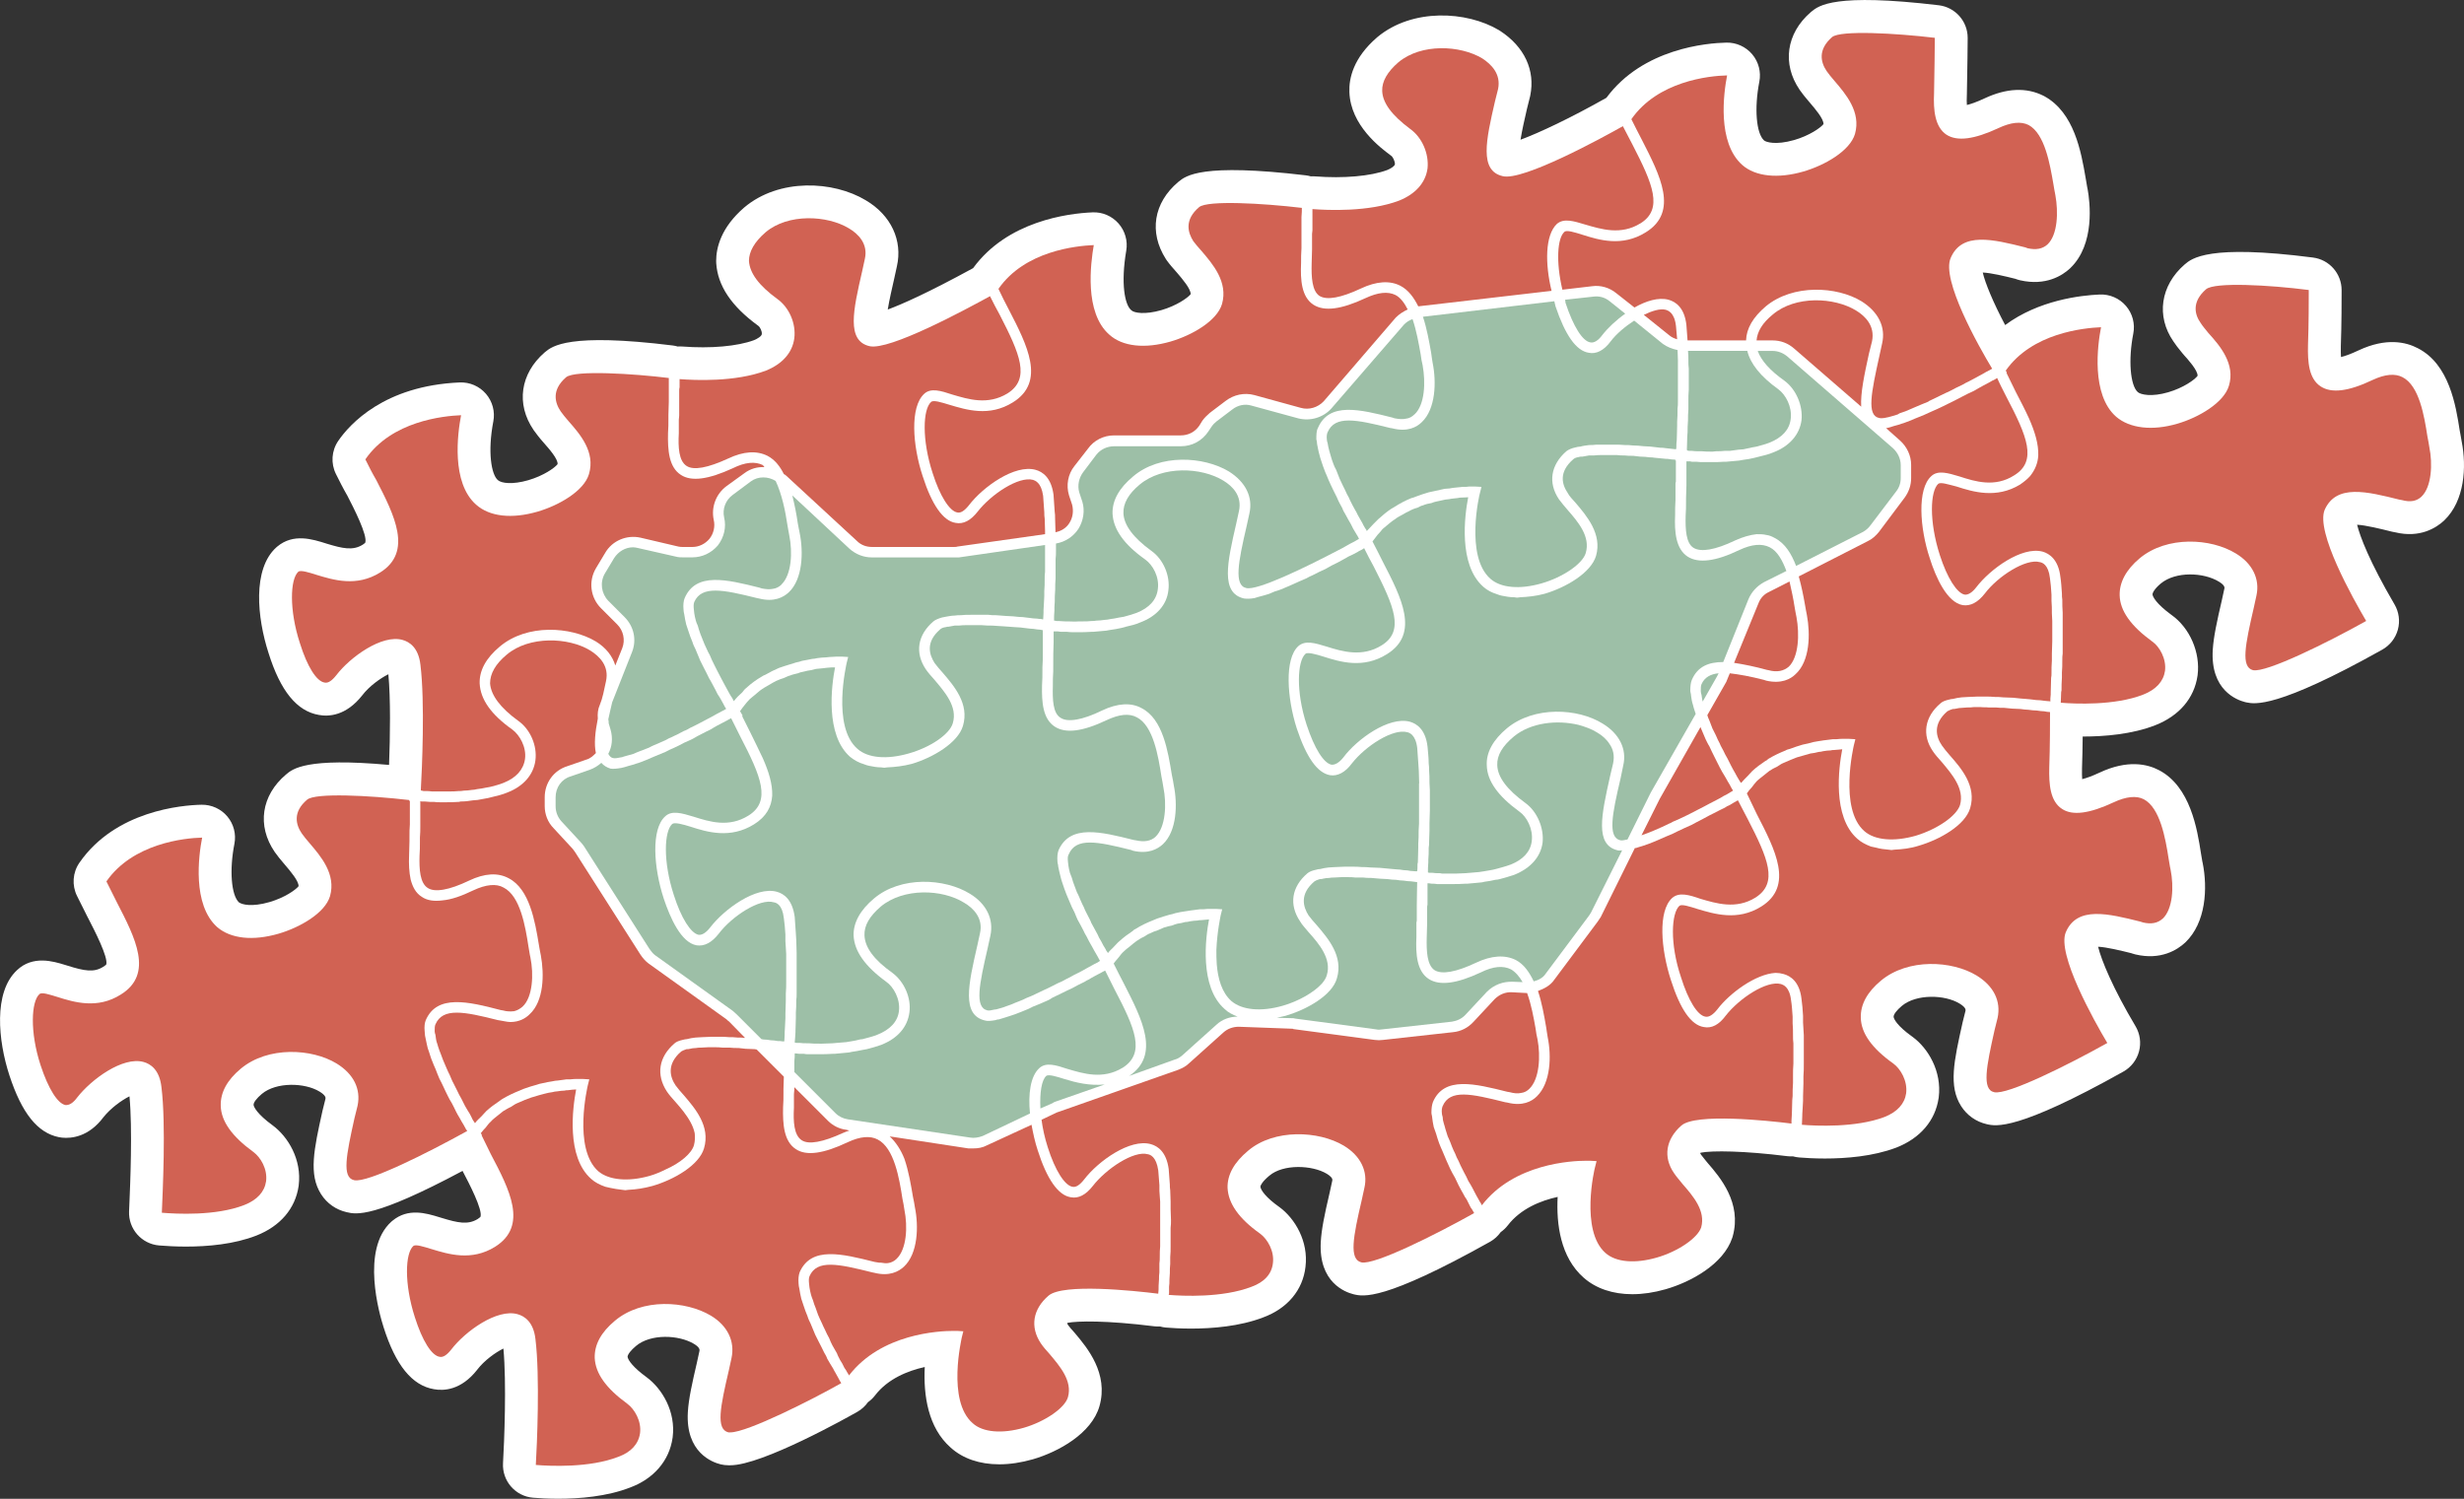
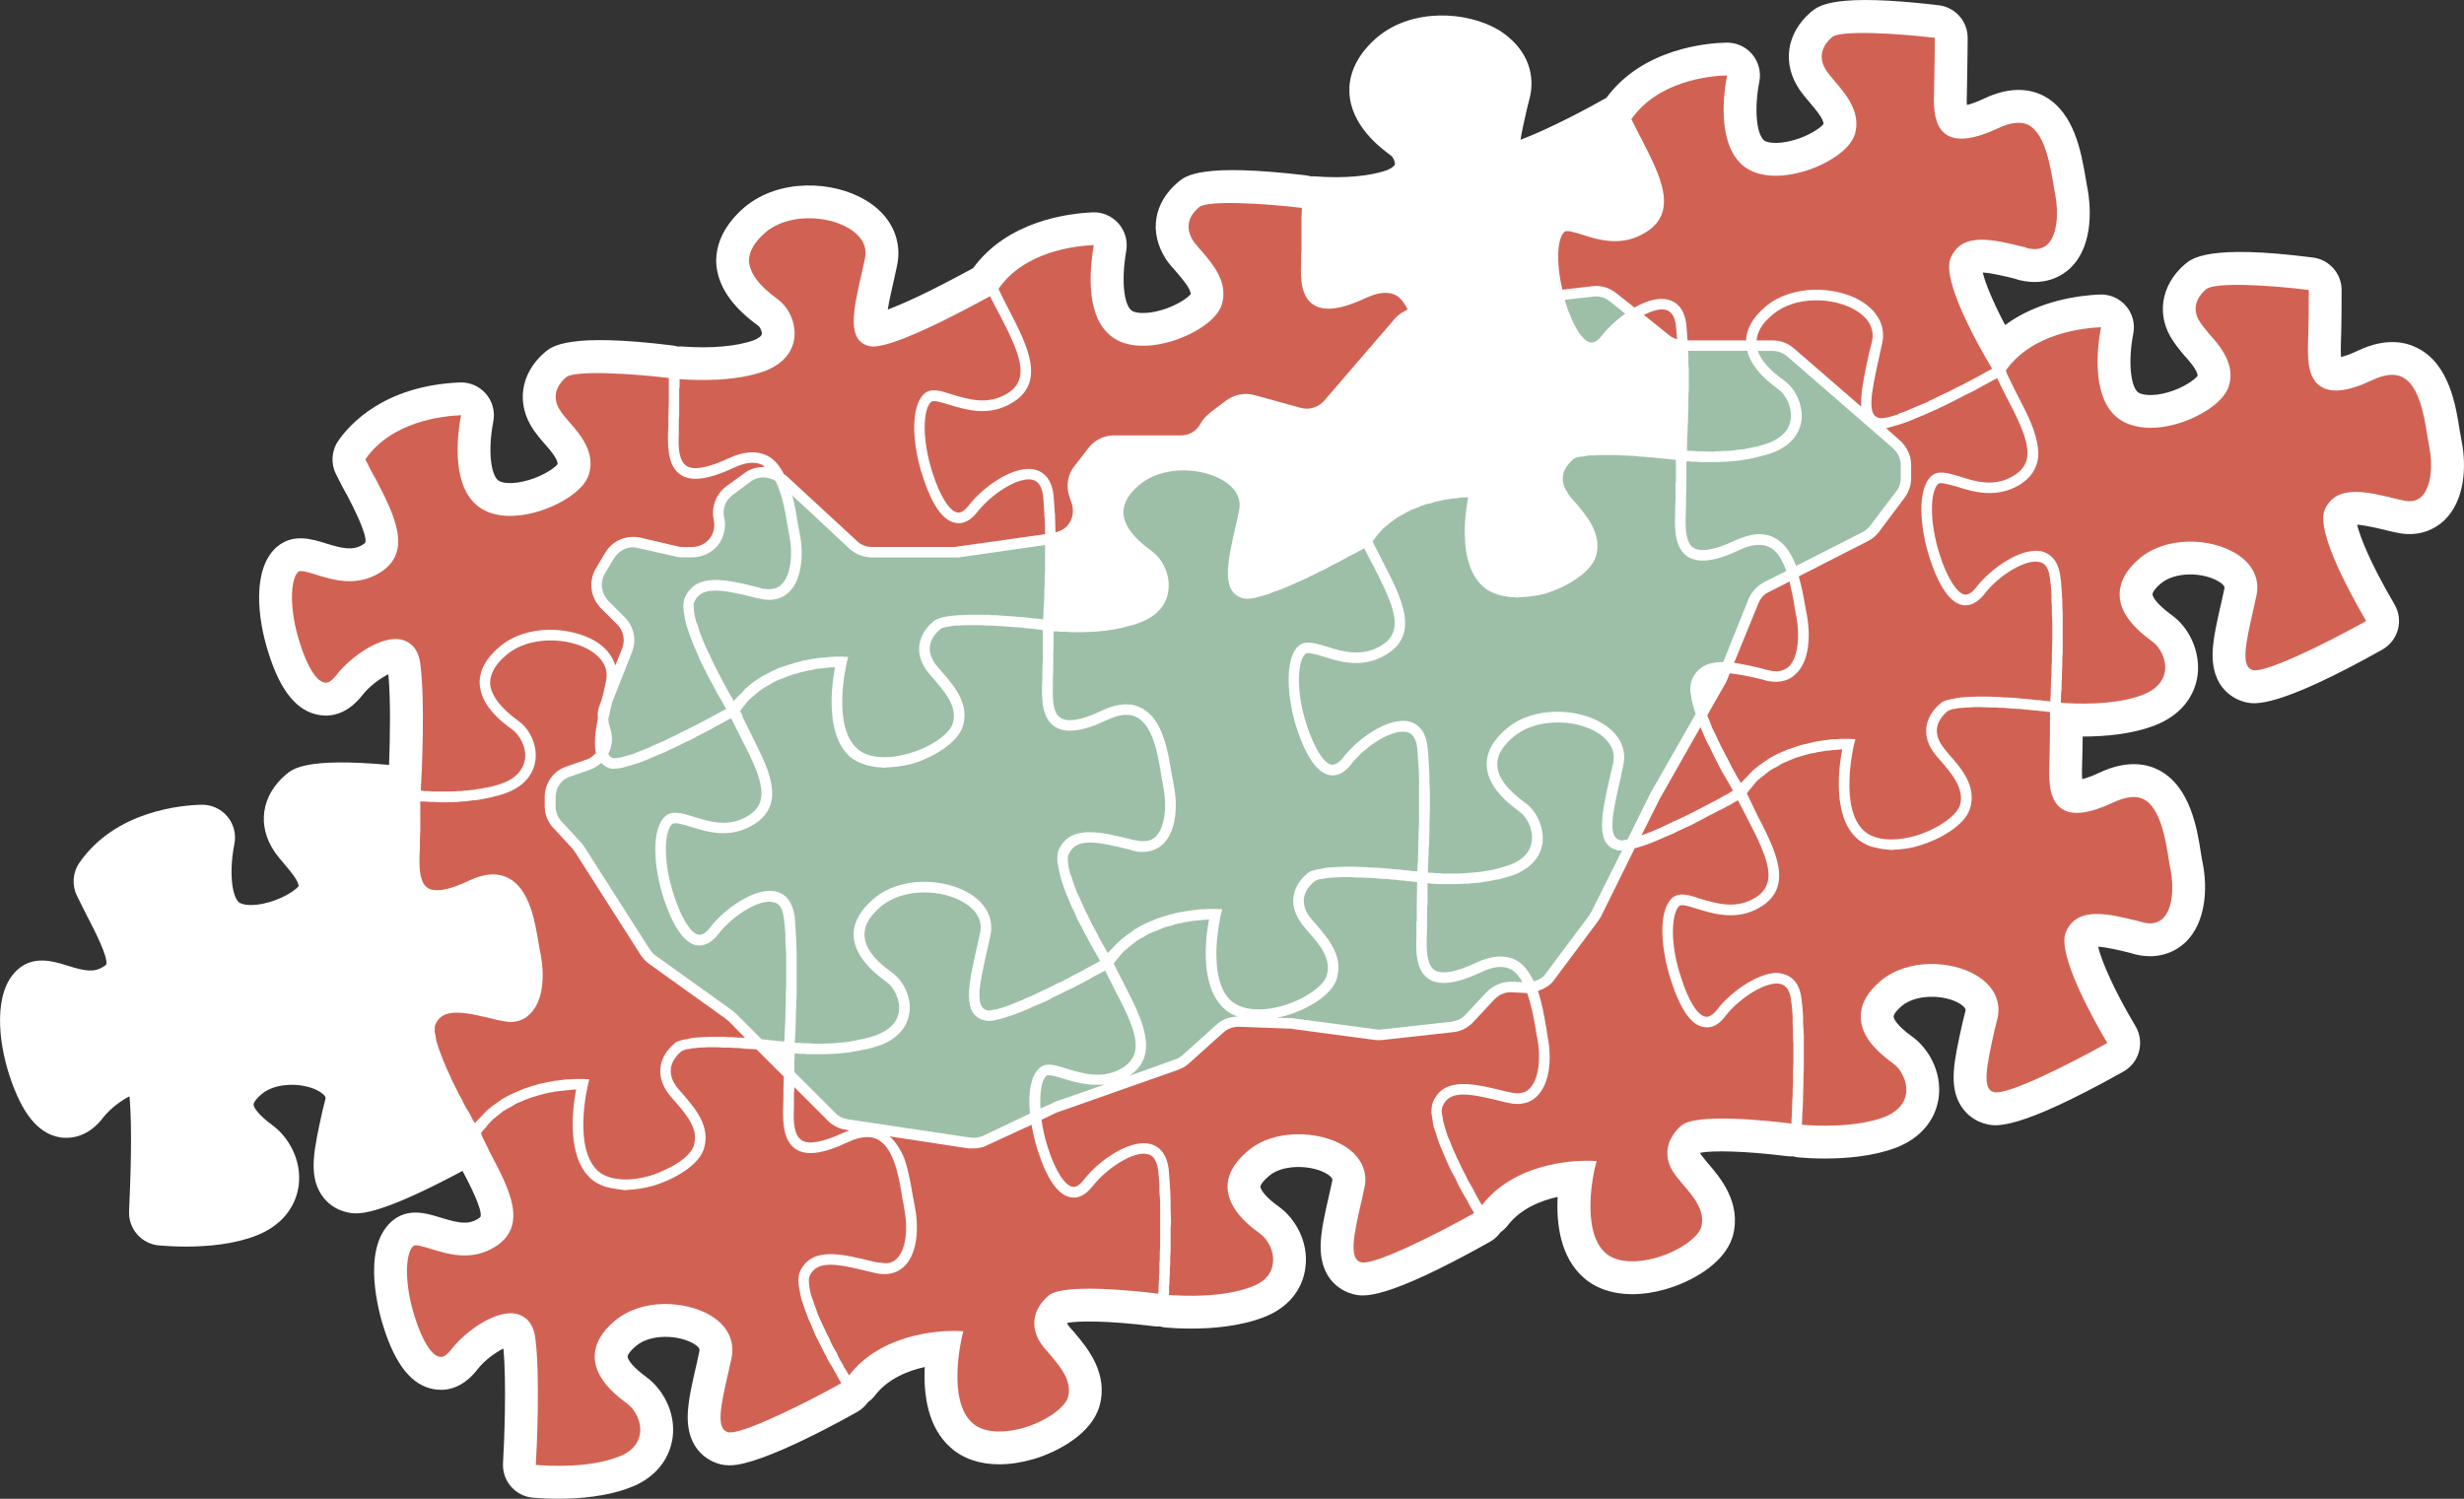
<svg xmlns="http://www.w3.org/2000/svg" id="Layer_2" data-name="Layer 2" viewBox="0 0 1092.63 664.66">
  <rect x="0" y="0" width="1092.63" height="664.66" fill="#333333" stroke="none" />
  <defs>
    <style>
      .cls-1 {
        fill: #9dbfa7;
      }

      .cls-2 {
        fill: #fff;
      }

      .cls-3 {
        fill: #d16253;
      }
    </style>
  </defs>
  <g id="Layer_1-2" data-name="Layer 1">
    <g>
      <path class="cls-2" d="M1091.62,195.86c-.17-1.2-.39-2.35-.61-3.46l-.27-1.41c-1.71-11.1-4.62-29.42-18.58-36.56-5.22-2.75-14-4.81-26.27.94-3.67,1.75-6.19,2.57-7.8,2.96-.08-1.11-.13-2.66-.08-4.85.35-9.52.35-20.64.35-24.83,0-7.32-5.44-13.51-12.7-14.44-46.43-5.98-53.78.37-56.95,3.11-10.69,9.29-12.66,22.92-4.96,34.05,1.06,1.64,2.19,3.02,3.28,4.36l.88,1.09c.19.24.39.48.6.7,1.56,1.72,6.18,6.79,5.97,9.16-1.24,1.7-6.27,5.32-13.03,7.28-7.32,2.14-12.14,1.07-13.46-.06-3.39-2.98-4.28-14.38-2.01-25.95.86-4.38-.34-8.91-3.25-12.29-2.91-3.38-7.2-5.25-11.67-5.05-8.6.37-27.03,2.53-41.9,13.54-5.35-10.12-8.86-18.65-9.93-23.29,3.62.13,9.97,1.66,14.47,2.79.69.27,1.39.49,2.11.65,11.44,2.6,18.72-2.15,22.04-5.21.07-.07.15-.14.22-.21,11.07-10.65,8.67-29.43,7.67-34.93-.06-.31-.12-.59-.19-.89-.09-.41-.15-.88-.23-1.36-.13-.85-.27-1.72-.44-2.6l-.03-.18c-1.99-11.53-5.01-28.97-18.29-36.24-.16-.09-.32-.17-.48-.25-7.55-3.77-16.34-3.37-26.09,1.21-3.62,1.7-6.15,2.52-7.8,2.92-.08-1.07-.11-2.54-.01-4.52,0-.14.01-.28.01-.41.23-12.7.35-21.05.35-24.84,0-7.38-5.52-13.59-12.84-14.46-46.28-5.5-53.17.14-56.48,2.85-.11.09-.22.18-.33.28-10.79,9.37-12.71,22.85-4.89,34.32.06.09.13.19.19.28.91,1.27,2.38,3.22,4.28,5.37l.08.09c2.47,2.89,6.12,7.17,6.06,9.51-1.33,1.68-6.31,5.13-12.93,7.05-8.41,2.42-12.66.88-13.42.21-3.49-3.12-4.4-14.31-2.11-26.04.85-4.32-.31-8.8-3.15-12.17s-7.08-5.27-11.45-5.18c-8.48.18-37.01,2.51-53.21,24.47-15.79,8.93-29.87,15.57-38.08,18.59.67-4.2,1.89-9.5,2.83-13.59l1.34-5.36c.05-.2.1-.41.14-.61,2.29-11.21-2.57-21.67-13.36-28.7-.16-.1-.33-.21-.49-.31-14.37-8.58-38.46-9.79-53.88,3.02-.07.06-.14.11-.2.17-10.59,9.12-12.51,18.28-12.27,24.22.48,14.83,13.84,24.78,18.23,28.05.09.07.18.13.27.2.83.59,1.72,2.41,1.69,3.85-.29.92-1.95,1.9-3.41,2.5-7.35,2.74-19.31,3.8-32.05,2.82-.62-.05-1.23-.04-1.84-.01-.71-.2-1.44-.36-2.19-.45-46.28-5.49-53.17.14-56.48,2.85-.06.05-.12.1-.18.15-10.88,9.2-12.97,22.25-5.46,34.06.14.22.28.43.43.64,1.28,1.8,2.9,3.62,4.48,5.4l.08.09c2.47,2.89,6.11,7.17,6.05,9.51-1.33,1.68-6.31,5.13-12.93,7.06-7.45,2.15-12.12,1.22-13.31.14-.07-.06-.14-.13-.21-.19-2.76-2.42-4.61-11.69-2.12-26.3.74-4.34-.52-8.77-3.43-12.07-2.91-3.3-7.14-5.12-11.55-4.92-10.93.47-37.73,3.85-52.93,24.74-20.19,11.02-31.63,16.06-37.85,18.35.69-4.25,1.92-9.59,2.87-13.74l1.17-5.34c2.67-11.55-2.61-22.79-13.79-29.37-14.4-8.67-38.41-9.88-53.9,3.2-10.28,8.87-12.44,17.81-12.44,23.75,0,.31,0,.63.03.94.65,10.01,6.7,19.06,18.5,27.67l.15.11c.82.58,1.72,2.47,1.56,3.7-.13.96-1.9,2.02-3.44,2.66-7.34,2.74-19.23,3.79-31.88,2.82-.67-.05-1.33-.04-1.99,0-.7-.2-1.41-.35-2.15-.45-46.19-5.71-53.48.31-56.6,2.88-.09.08-.19.16-.28.23-10.79,9.38-12.71,22.85-4.89,34.32.06.09.12.17.18.26.92,1.29,2.44,3.3,4.37,5.47,2.39,2.71,6.33,7.17,6.12,9.46-1.25,1.65-6.28,5.17-12.98,7.12-6.98,2.01-11.88,1.41-13.52-.05-2.9-2.54-4.58-12.52-2-26.01.84-4.37-.37-8.89-3.28-12.26s-7.2-5.22-11.65-5.03c-33.52,1.45-48.8,18.59-53.82,25.89-3,4.37-3.39,10.02-1.02,14.75,1.57,3.13,3.18,6.37,5.07,9.62,2.84,5.5,8.99,17.53,7.92,20.78,0,0-.25.36-1.14.91-4.41,2.74-8.96,1.66-15.94-.45l-.22-.07c-6.16-1.95-14.59-4.61-21.73,1.35-.15.12-.29.25-.44.38-10.63,9.61-8.49,31.21-3.42,46.84,5.26,16.82,12.57,25.81,22.35,27.45,4.32.79,12.01.46,19.24-8.75,3.03-3.96,8.01-7.57,11.54-9.29,1.03,10.79.8,27.38.31,40.2-36.78-3.35-42.77,1.76-45.69,4.25-10.97,9.24-12.96,22.7-5.06,34.29.06.09.12.18.19.26.9,1.26,2.37,3.2,4.29,5.38l.09.1c2.47,2.89,6.12,7.17,6.06,9.51-1.33,1.68-6.31,5.13-12.93,7.05-7.88,2.27-12.24,1.09-13.55.09-3.39-3.27-4.25-14.33-1.98-25.92.85-4.32-.31-8.8-3.15-12.17-2.84-3.37-7.05-5.26-11.46-5.18-8.64.19-38.08,2.6-54.09,25.68-3.04,4.37-3.44,10.06-1.06,14.82l4.64,9.28c.03.06.06.11.09.17l.1.18c2.93,5.68,9.03,17.49,8.11,20.7-.07.1-.41.46-1.34,1.03-4.08,2.59-8.23,1.92-15.97-.54-.08-.02-.15-.05-.23-.07l-.99-.3c-4.93-1.5-14.06-4.29-21.13,2.48-10.42,9.8-8.32,31.13-3.3,46.55,5.52,16.83,12.5,25.55,21.98,27.44.46.09.93.16,1.4.21,4.03.41,11.75-.25,18.35-9.08,3.13-3.95,8.04-7.52,11.52-9.24,1.38,14.41.34,38.94-.07,48.48l-.11,2.55c-.31,7.79,5.57,14.45,13.34,15.1,3.18.26,7.29.5,11.9.5,9.61,0,21.35-1.02,31.25-4.9,10.58-4.17,17.22-11.95,18.69-21.9.02-.11.03-.22.04-.32,1.44-11.47-4.73-21.62-11.56-26.65-6.86-4.99-8.42-8.21-8.44-9.1-.03-1.08,1.39-2.95,3.67-4.85,6.5-5.39,19.09-4.97,25.54-1.04,2.65,1.62,2.76,2.62,2.68,3.16l-1.28,5.13c-.03.13-.06.26-.09.39-3.74,16.9-6.21,28.07-.58,36.87,2.6,4.07,6.63,6.89,11.36,7.96,4.28,1.01,12.11,2.66,51.36-18.31,2.93,5.56,8.96,17.17,7.96,20.33,0,0-.27.39-1.21.98-4.41,2.74-8.96,1.67-15.93-.44l-1.19-.36c-5.81-1.77-13.77-4.18-20.75,1.62-.16.13-.31.27-.47.4-13.63,12.34-5.22,41.21-3.42,46.81,5.33,16.84,12.64,25.84,22.34,27.47,4.32.79,12,.48,19.14-8.6.04-.05.08-.1.11-.15,3.03-3.96,8-7.57,11.54-9.28,1.43,15.18.38,41.45-.17,50.77-.47,7.9,5.44,14.73,13.33,15.38,2.59.22,6.52.46,11.16.46,9.29,0,21.49-.96,31.8-4.96,10.56-3.9,17.44-11.92,18.89-22.04,0-.07.02-.14.03-.2,1.48-11.47-4.7-21.65-11.55-26.7-5.91-4.3-8.22-7.52-8.44-9.07.09-1.1,1.48-2.9,3.76-4.8,6.48-5.46,18.93-4.97,25.7-.91,2.73,1.65,2.51,2.72,2.42,3.16l-1.18,5.4c-2.03,8.7-3.62,15.82-3.96,21.64-1.07,18.01,10.88,22.33,14.56,23.22,1.12.27,2.27.41,3.43.41h.86c14.13,0,52.06-21.29,56.34-23.72,1.92-1.09,3.48-2.56,4.68-4.25,1.16-.83,2.22-1.81,3.11-2.98,5.72-7.45,14.61-10.96,22.07-12.62-.62,12.54,1.42,26.88,11.5,35.74,5.4,4.89,12.88,7.41,21.53,7.41,4.68,0,9.7-.74,14.92-2.23,11.47-3.34,26.08-11.51,29.52-23.55,4.14-14.49-5.46-25.93-10.62-32.08l-.3-.36c-.11-.13-.22-.26-.34-.39-.92-1.02-2.17-2.41-2.66-3.15-.22-.33-.33-.57-.4-.71.05-.07.11-.17.19-.27,4.37-.86,17.31-1.11,38.35,1.52.88.11,1.75.13,2.6.08.86.24,1.73.42,2.64.49,2.59.22,6.52.46,11.18.46,9.3,0,21.52-.95,31.92-4.94,10.79-3.97,17.63-12.13,18.8-22.41,1.41-11.42-4.75-21.52-11.5-26.49-.07-.05-.14-.1-.21-.15-5.79-4.11-8.07-7.33-8.3-8.95.08-.66.96-2.34,3.98-4.86,6.17-5.25,19-4.75,25.47-.86,1.26.76,2.71,1.89,2.46,2.97l-.04.19-1.18,5.4c-2.3,9.82-3.6,16.2-3.9,21.71-.98,17.88,10.77,22.23,14.51,23.16,4.3,1.04,13.26,3.2,60.55-23.27,1.91-1.07,3.5-2.55,4.73-4.28,1.17-.83,2.24-1.82,3.14-2.99,5.73-7.46,14.65-10.98,22.11-12.63-.64,12.04,1.25,26.78,11.49,35.78,5.48,4.87,13,7.37,21.62,7.37,4.64,0,9.6-.72,14.73-2.19,11.21-3.2,25.68-11.09,29.58-22.8.08-.23.15-.46.21-.69,4.13-14.79-5.65-26.24-11.1-32.5-.39-.48-.77-.95-1.15-1.41-.67-.82-1.37-1.67-1.69-2.14-.04-.07-.09-.13-.13-.2-.17-.25-.27-.44-.34-.57.04-.07.1-.15.17-.25,5.09-1.02,19.45-.84,38.45,1.54.82.1,1.65.11,2.47.07.89.25,1.81.42,2.77.5,2.64.22,6.66.47,11.43.47,9.26,0,21.32-.93,31.54-4.8.06-.02.13-.05.19-.07,10.58-4.17,17.21-11.95,18.69-21.9.02-.11.03-.22.05-.33,1.45-11.57-4.72-21.78-11.48-26.76-.07-.05-.15-.11-.22-.16-6.75-4.78-8.28-7.95-8.3-8.83-.03-1.08,1.39-2.95,3.67-4.85,6.5-5.39,19.09-4.97,25.54-1.04,2.65,1.62,2.76,2.62,2.68,3.16l-1.28,5.13c-.03.12-.06.24-.08.36-3.77,16.86-6.25,28-.58,36.88,2.6,4.07,6.63,6.9,11.35,7.98,4.05.95,13.6,3,60.57-23.31,3.43-1.92,5.94-5.15,6.95-8.94,1.01-3.8.45-7.84-1.56-11.22-9.9-16.59-15.17-29.28-16.58-35.22,3.75.16,10.29,1.76,14.78,2.88l.49.17c.41.14.83.26,1.26.36,11.35,2.69,18.66-2.1,22.01-5.19.07-.07.14-.13.21-.2,9.07-8.72,9.88-23.89,7.62-35.18-.05-.23-.09-.43-.15-.65-.09-.42-.15-.88-.23-1.36-.12-.79-.26-1.61-.41-2.44-1.6-10.41-4.64-29.39-18.56-36.68-5.17-2.72-13.95-4.75-26.36,1.07-3.58,1.67-6.08,2.5-7.72,2.91-.08-1.1-.13-2.63-.08-4.75.17-4.76.26-9.76.3-14.16.08,0,.15,0,.23,0,9.35,0,21.65-.97,32-5.03,10.58-4.17,17.22-11.94,18.69-21.9.01-.09.03-.18.04-.27,1.3-10.09-3.49-21.06-11.67-26.79-6.76-4.95-8.3-8.13-8.32-9.03-.02-.6.73-2.39,3.67-4.84,6.62-5.48,19.02-4.98,25.79-.81,2.71,1.64,2.48,2.7,2.42,2.99l-1.16,5.32c-2.11,9.1-3.63,15.98-4,21.8-1.15,17.99,10.66,22.37,14.31,23.28.2.05.4.09.6.14,3.7.76,13.52,2.78,60.23-23.38,3.41-1.91,5.91-5.11,6.94-8.89,1.02-3.77.49-7.8-1.49-11.18-11.15-19.03-15.34-30.24-16.59-35.33,3.89.19,10.74,1.9,15.27,3.03.38.1.77.18,1.15.24l.41.07c11.05,2.69,18.27-2,21.63-5.1.08-.07.15-.14.22-.21,9.01-8.67,9.91-23.6,7.71-34.89Z" />
      <g>
-         <path class="cls-1" d="M762.09,298.58l-.17.34c-.17.34-.34.69-.52,1.03l-6.36,11.17c-.34-1.2-.34-2.06-.51-2.92-.17-.52-.34-1.2-.34-1.72,0-1.2,0-2.41.34-3.1,1.37-3.09,4.12-4.47,7.56-4.81Z" />
        <path class="cls-3" d="M743.7,150.45c-1.2-.34-2.41-.86-3.44-1.72l-11.34-9.11c3.61-1.72,7.22-2.92,9.8-2.23.86.34,3.78,1.03,4.47,7.22.17,1.72.34,3.78.52,5.84Z" />
        <path class="cls-3" d="M768.45,350.65c-.86.52-1.72,1.03-2.58,1.55-1.03.52-2.06,1.03-3.09,1.72-1.38.69-2.92,1.55-4.64,2.41-.86.52-1.72.86-2.58,1.38-1.89,1.03-3.78,1.89-5.67,2.92-.69.34-1.38.69-2.06,1.03-2.06,1.03-3.95,1.89-6.02,2.75-.51.34-1.2.69-1.72.86-2.06,1.03-3.95,1.89-6.01,2.75-.34.17-.69.34-1.2.52-1.72.69-3.44,1.38-4.98,1.89l8.08-16.15,18.04-31.79c.17.17.34.52.34.69.69,1.55,1.2,2.92,1.89,4.47.51,1.03,1.03,2.23,1.72,3.26.69,1.55,1.38,2.92,2.06,4.3.52,1.03,1.03,2.06,1.55,3.09.69,1.38,1.38,2.75,2.06,3.95.52.86,1.03,1.72,1.55,2.58.69,1.2,1.2,2.23,1.89,3.26.34.69.69,1.38,1.03,1.89.17.17.34.52.34.69Z" />
        <path class="cls-1" d="M794.05,185.85c-.52,4.64-3.78,8.25-9.45,10.48-1.72.69-3.78,1.2-5.67,1.72-.52.17-1.2.17-1.89.34-1.38.34-2.58.52-3.95.86-.86,0-1.55.17-2.23.17-1.2.17-2.58.34-3.78.52h-2.23c-1.2.17-2.58.17-3.78.17-.51,0-1.2.17-1.72.17-1.72,0-3.27,0-4.81-.17h-1.2c-1.03,0-2.06,0-3.09-.17h-.69c-.51,0-1.03,0-1.38-.17v-.17h-.17c0-1.37.17-3.44.17-5.84.17-1.38.17-2.75.17-4.47,0-.86.17-1.89.17-2.92,0-1.55,0-3.09.17-4.81v-3.44c0-1.89,0-3.61.17-5.33v-9.28c-.17-1.2-.17-2.23-.17-3.44,0-1.55,0-2.92-.17-4.47h26.29c1.37,5.67,5.84,11.34,13.75,17.01,3.27,2.4,6.19,7.73,5.5,13.23Z" />
-         <path class="cls-1" d="M627.19,183.79c-1.03,1.03-2.23,1.72-3.78,1.89-1.38.34-3.09.17-4.98-.17l-1.03-.34c-14.43-3.61-28.01-7.05-32.99,4.64-.69,1.2-.69,3.09-.69,4.98.17.69.34,1.54.34,2.23.34,1.55.52,2.92,1.03,4.64.17.86.52,1.89.86,2.92.51,1.55,1.03,3.1,1.72,4.81.51,1.03.86,2.06,1.38,3.27.69,1.55,1.37,3.09,2.23,4.81.51,1.03,1.03,2.06,1.55,3.1.69,1.72,1.55,3.26,2.41,4.81.34,1.03.86,1.89,1.38,2.75.86,1.55,1.55,2.92,2.41,4.3.34.69.69,1.37,1.03,2.06.86,1.37,1.55,2.58,2.06,3.44.17.34.34.69.52,1.03-.69.34-1.38.86-2.06,1.2-1.38.69-2.75,1.38-4.12,2.23-.52.34-1.2.69-1.89,1.03-16.67,8.76-37.12,18.56-41.93,17.36-5.5-1.2-3.61-11.34.17-27.49l1.2-5.5c1.72-7.39-1.72-14.09-9.11-18.73-11.17-6.7-30.59-7.9-42.45,2.24-6.19,5.15-9.28,10.65-9.11,16.5.34,6.87,4.98,13.58,14.43,20.28,3.44,2.41,6.36,7.73,5.67,13.06-.51,4.81-3.78,8.42-9.45,10.66-1.89.69-3.78,1.2-5.67,1.72-.69.17-1.38.17-2.06.34-1.38.34-2.75.52-3.95.69-.86.17-1.55.34-2.41.34-1.2.17-2.58.34-3.78.34-.69.17-1.37.17-2.06.17-1.37.17-2.75.17-4.12.17h-1.55c-1.72.17-3.27,0-4.81,0h-1.2c-1.03,0-2.06-.17-2.92-.17h-1.03c-.52-.17-.86-.17-1.03-.17v-.17c0-1.2,0-2.58.17-4.3v-1.55c.17-1.54.17-3.09.17-4.81,0-.86.17-1.89.17-2.92,0-1.55,0-3.26.17-4.98v-8.59c.17-1.2.17-2.4.17-3.61v-3.26c4.12-.69,7.73-3.09,9.97-6.53,2.23-3.61,2.92-8.08,1.72-12.03l-1.37-4.12c-.86-3.09-.17-6.36,1.72-8.94l5.84-7.73c1.89-2.41,4.81-3.78,7.91-3.78h29.56c4.98,0,9.45-2.41,12.2-6.53l1.38-2.06c.69-1.03,1.38-1.72,2.23-2.41l7.05-5.33c2.41-1.89,5.5-2.58,8.42-1.72l20.79,5.67c5.33,1.37,11.17-.34,14.78-4.47l32.14-37.12c1.03-1.03,2.23-1.89,3.78-2.41,1.72,4.98,2.75,10.83,3.61,15.64.17,1.72.51,3.27.86,4.81,1.37,7.56,1.03,17.53-3.61,21.82Z" />
        <path class="cls-1" d="M720.68,139.11c-4.12,2.92-7.73,6.36-10.14,9.45-1.89,2.58-3.78,3.61-5.33,3.27-3.44-.52-7.56-7.05-11-17.53,0-.52-.17-.86-.17-1.38l12.54-1.38c2.58-.34,5.16.34,7.22,2.06l6.87,5.5Z" />
-         <path class="cls-1" d="M744.05,160.25v17.87c0,1.03,0,2.06-.17,3.09,0,2.06,0,3.95-.17,5.84v1.72c0,2.41-.17,4.64-.17,6.36-.17,1.2-.17,2.06-.17,2.92,0,.34,0,.86-.17,1.2-1.2-.17-2.75-.34-4.64-.51-.69-.17-1.55-.17-2.23-.17-1.55-.17-2.92-.34-4.47-.52-1.03,0-2.06-.17-3.09-.17-1.55-.17-3.09-.34-4.81-.34-1.2-.17-2.23-.17-3.44-.17-1.55-.17-3.09-.17-4.81-.17h-7.91c-1.03.17-2.06.17-3.09.17-1.38.17-2.75.34-3.95.69-.69,0-1.55.17-2.06.34-1.72.34-3.27,1.03-4.13,1.72-6.87,6.01-8.25,13.92-3.27,21.31,1.03,1.37,2.41,3.09,3.78,4.64,4.64,5.33,10.31,11.86,8.08,19.25-1.37,4.64-9.97,10.65-19.59,13.4-9.62,2.75-18.04,2.06-22.68-2.06-11.34-9.97-4.81-37.63-4.64-37.98l.69-2.75-2.92-.17h-2.41c-.86.17-1.89.17-3.27.17-.34,0-.86.17-1.55.17-1.2.17-2.41.17-3.95.51-.69,0-1.38.17-2.23.17-1.38.34-2.92.69-4.64,1.03-.86.17-1.55.34-2.41.52-1.89.52-3.78,1.2-5.67,1.89-.69.34-1.37.51-2.06.69-2.58,1.03-5.16,2.41-7.56,3.95-.34.17-.69.51-1.2.69-2.06,1.37-3.95,2.92-5.84,4.64-.69.69-1.38,1.37-2.23,2.23-.86,1.03-1.89,1.89-2.92,3.09-.17-.52-.34-.86-.69-1.2-.34-.69-.86-1.37-1.2-2.23-.69-1.2-1.38-2.41-2.06-3.61-.34-.86-.86-1.72-1.37-2.58-.69-1.2-1.38-2.58-2.06-3.95-.34-.86-.86-1.89-1.38-2.75-.69-1.38-1.2-2.75-1.89-3.95-.52-1.03-.86-1.89-1.38-2.92-.52-1.37-1.03-2.58-1.55-3.95-.51-.86-.86-1.72-1.2-2.58-.52-1.37-.86-2.4-1.2-3.61-.17-.86-.52-1.55-.69-2.41-.34-1.2-.51-2.23-.69-3.27-.17-.52-.34-1.03-.34-1.55-.17-1.37,0-2.58.34-3.27,3.27-7.56,12.54-5.67,27.67-1.89l1.03.17c6.7,1.72,10.83-.52,13.06-2.75,6.19-5.84,6.53-17.87,4.81-26.29-.17-1.37-.52-2.92-.69-4.64-.86-4.81-1.89-10.65-3.61-15.81l58.26-6.87c.17.69.34,1.37.52,2.23,4.3,12.72,9.11,19.76,14.78,20.62,3.27.69,6.7-1.03,9.62-4.98,2.58-3.44,6.53-6.7,10.48-9.28l12.72,10.31c1.89,1.37,4.12,2.23,6.53,2.75,0,1.55.17,3.26.17,4.98Z" />
        <path class="cls-1" d="M842.86,206.13v5.84c0,2.23-.69,4.3-2.06,6.01l-11.34,14.95c-.86,1.2-2.06,2.23-3.27,2.92l-29.73,15.12c-2.06-5.33-4.81-9.97-9.45-12.37-1.2-.69-2.41-1.2-3.78-1.37-1.38-.34-2.75-.34-4.3-.34-2.92.34-6.02,1.2-9.45,2.75-8.94,4.3-15.29,5.33-18.56,3.27s-3.61-8.08-3.44-14.26c.17-2.06.17-4.3.17-6.36v-1.2c0-2.06.17-3.95.17-5.84v-10.66h.86c.52,0,1.03,0,1.55.17h1.89c.69,0,1.38.17,2.06.17h4.64c1.89,0,3.78,0,5.84-.17h.86c1.89-.17,3.78-.34,5.67-.51.69-.17,1.2-.17,1.89-.34,1.72-.17,3.27-.51,4.81-.86.69-.17,1.38-.34,2.06-.52,2.23-.52,4.3-1.03,6.36-1.89,7.22-2.75,11.69-7.9,12.54-14.26.69-6.53-2.41-13.75-7.56-17.53-6.53-4.64-10.31-8.94-11.86-13.23h6.53c2.41,0,4.64.86,6.53,2.4l46.91,40.73c2.06,1.89,3.44,4.64,3.44,7.39Z" />
        <path class="cls-1" d="M792.16,253.21l-9.97,4.98c-3.09,1.72-5.5,4.3-6.87,7.56l-11.17,27.84c-6.36,0-11.34,1.89-13.92,7.9-.52,1.2-.69,2.92-.69,4.81,0,.69.34,1.37.34,2.23.17,1.2.34,2.58.86,4.12.17.86.52,1.89.86,2.92.17.34.17.69.34,1.03l-19.93,34.89-10.31,20.79c-1.38.34-2.58.52-3.27.34-5.5-1.37-3.61-11.34.17-27.32l1.2-5.84c1.72-7.22-1.72-14.09-9.11-18.56-11-6.87-30.42-7.9-42.45,2.06-6.19,5.15-9.28,10.82-8.94,16.5.17,6.87,4.98,13.58,14.44,20.45,3.27,2.24,6.19,7.73,5.5,13.06-.52,4.64-3.78,8.25-9.45,10.48-1.89.69-3.78,1.2-5.67,1.72-.69.17-1.38.34-2.06.52-1.2.17-2.58.52-3.95.69-.69.17-1.55.17-2.23.34-1.37.17-2.58.17-3.95.34-.69,0-1.38.17-2.06.17-1.38,0-2.75.17-4.12.17h-6.36c-.52-.17-.86-.17-1.38-.17-.86,0-1.89,0-2.75-.17h-1.03c-.52,0-.69,0-1.03-.17v-.17c0-1.03,0-2.58.17-4.3v-1.2c.17-1.72.17-3.26.17-5.33.17-.69.17-1.55.17-2.23,0-1.72.17-3.44.17-5.33v-3.26c0-1.89.17-3.61.17-5.5v-9.11c0-1.03-.17-2.23-.17-3.27,0-2.06,0-3.95-.17-5.67,0-1.03,0-1.89-.17-2.92,0-2.58-.34-5.16-.51-7.39-.86-7.73-4.81-10.31-7.91-11.17-9.28-2.41-23.37,7.73-29.39,15.81-1.89,2.4-3.78,3.44-5.33,3.26-3.44-.69-7.56-7.22-11-17.7-4.81-14.78-4.13-28.18-.52-31.45.86-.86,4.64.17,7.91,1.2,7.56,2.41,17.7,5.5,28.18-1.03,14.78-9.11,6.36-25.26-1.72-40.9-1.55-3.09-3.09-6.19-4.64-9.11.69-1.03,1.55-1.89,2.23-2.92.86-.86,1.55-1.72,2.23-2.58l3.09-2.58c.86-.69,1.72-1.38,2.58-1.89,1.03-.86,2.23-1.37,3.44-2.06.86-.52,1.72-1.03,2.58-1.38,1.2-.69,2.41-1.2,3.78-1.55.69-.34,1.55-.86,2.41-1.03,1.2-.52,2.58-.86,3.78-1.03.69-.34,1.55-.52,2.23-.69,1.38-.34,2.58-.52,3.95-.86.52,0,1.03-.17,1.55-.17,1.55-.34,2.75-.34,3.95-.52.34,0,.69-.17.86-.17,1.55,0,2.75-.17,3.78-.17-1.55,7.9-4.47,29.9,6.7,39.7,1.72,1.55,3.78,2.58,6.01,3.27.69.34,1.55.51,2.23.69,1.72.34,3.44.69,5.5.69.34,0,.86.17,1.2.17.51,0,1.03-.17,1.37-.17,3.44-.17,7.05-.51,10.83-1.54,9.45-2.75,20.62-9.28,22.86-16.84,2.75-9.62-4.12-17.7-9.11-23.54-1.38-1.55-2.75-2.92-3.44-4.3-2.58-3.78-4.12-9.28,2.41-14.95.51-.51,1.37-.86,2.58-1.03.34-.17,1.03-.17,1.55-.17.86-.17,1.72-.34,2.92-.52h2.23c1.2-.17,2.23-.17,3.44-.17h6.7c1.03.17,2.06.17,3.27.17,1.2.17,2.58.17,3.95.17,1.03.17,1.89.17,2.92.34,1.55,0,3.09.17,4.47.34.69,0,1.38,0,2.06.17,1.72.17,3.61.34,5.33.51h.51c1.2.17,2.23.34,3.44.34l-.17.34h.34v9.45c-.17.34-.17.69-.17.86v7.22c-.17,2.24-.17,4.47-.17,6.7-.34,7.56.34,14.95,5.5,18.39,4.81,3.09,12.37,2.23,23.03-2.92,5.5-2.58,9.97-2.92,13.4-1.2,3.44,1.72,5.67,5.84,7.39,10.48Z" />
        <path class="cls-1" d="M719.3,377.11l-13.75,27.5c-.17.34-.51.86-.86,1.37l-19.25,25.78c-1.2,1.89-3.27,2.92-5.33,3.44-1.89-3.95-4.3-7.56-7.91-9.45-4.81-2.41-10.83-2.06-17.7,1.2-8.76,4.13-15.12,5.33-18.39,3.27-3.27-2.24-3.61-8.25-3.44-14.44,0-2.06.17-4.12.17-6.18v-6.88c0-.52,0-1.03.17-1.55v-9.45h.69c.34,0,.69.17,1.2.17.86,0,1.55,0,2.41.17h6.53c1.89,0,3.95,0,6.01-.17h.86c1.72-.17,3.61-.34,5.67-.52.69,0,1.2-.17,1.89-.34,1.72-.17,3.27-.52,4.81-.86.69,0,1.37-.17,2.06-.34,2.06-.52,4.3-1.2,6.36-1.89,7.22-2.92,11.69-7.91,12.54-14.26.69-6.53-2.41-13.75-7.56-17.53-8.25-6.01-12.37-11.51-12.54-16.84-.17-4.3,2.23-8.42,7.39-12.72,7.56-6.19,19.07-7.39,28.53-5.16,3.09.86,6.02,1.89,8.42,3.44,2.06,1.2,4.12,2.92,5.5,5.16,1.55,2.24,2.23,4.98,1.55,8.42l-1.38,5.84c-3.78,17.01-6.87,30.42,3.44,32.82.52.17,1.2,0,1.89,0Z" />
        <path class="cls-1" d="M489.89,480.91l-21.65,7.56c-.51.17-1.03.34-1.38.69l-5.5,2.41c-.34-7.05.51-12.54,2.58-14.43,1.03-.86,4.81.34,8.08,1.37,4.98,1.55,11.17,3.09,17.87,2.41Z" />
        <path class="cls-1" d="M548.83,450.84c-3.44,0-6.87,1.2-9.45,3.61l-15.12,13.58c-1.03.86-2.06,1.55-3.44,1.89l-20.11,7.22c13.92-9.28,5.67-25.26-2.23-40.73-1.55-2.92-3.09-6.01-4.64-9.11.69-1.03,1.55-1.89,2.23-2.75.69-.86,1.38-1.89,2.23-2.58,1.03-1.03,2.06-1.72,3.09-2.58.86-.69,1.55-1.37,2.58-2.06s2.06-1.38,3.27-1.89c.86-.51,1.72-1.2,2.75-1.54,1.03-.52,2.23-1.03,3.44-1.38.86-.34,1.89-.86,2.75-1.2,1.2-.34,2.23-.69,3.44-.86.86-.34,1.72-.69,2.58-.86,1.2-.17,2.23-.34,3.27-.69.86,0,1.55-.17,2.23-.34,1.2-.17,2.23-.34,3.27-.34.51-.17,1.03-.17,1.55-.17,1.38-.17,2.58-.17,3.61-.34-1.55,8.08-4.3,29.9,6.87,39.7,1.55,1.55,3.61,2.58,5.84,3.44Z" />
        <path class="cls-1" d="M675.14,435.54l-4.3-.17c-4.3-.17-8.42,1.37-11.51,4.47l-9.45,10.14c-1.55,1.72-3.78,2.75-6.01,3.09l-31.1,3.44c-.86.17-1.72.17-2.41,0l-36.09-4.81c-.51-.17-.86-.17-1.37-.17l-6.7-.17c1.2-.34,2.58-.52,3.78-.86,9.45-2.75,20.79-9.11,22.86-16.67,2.92-9.8-3.95-17.7-8.94-23.54-1.37-1.55-2.75-3.09-3.61-4.3-2.41-3.78-4.12-9.45,2.58-15.12.52-.34,1.2-.69,2.41-1.03.34,0,1.03,0,1.38-.17.86-.17,1.72-.34,2.75-.34.69-.17,1.55-.17,2.23-.17,1.03,0,1.89-.17,3.09-.17h3.09c1.03,0,2.06,0,3.27.17h3.44c1.2.17,2.23.17,3.44.17,1.38.17,2.58.17,3.95.34,1.03,0,2.23.17,3.27.17,1.38.17,2.58.34,3.95.34,1.03.17,2.23.34,3.27.34,1.2.17,2.41.34,3.44.34.86.17,1.72.17,2.58.34,0,2.23-.17,6.01-.17,10.31v6.36c0,.34,0,.86-.17,1.2v6.53c-.34,7.56.17,15.12,5.5,18.56,4.81,3.09,12.37,2.06,23.03-2.92,5.5-2.75,9.97-3.09,13.4-1.37,2.06,1.2,3.78,3.26,5.16,5.67Z" />
        <path class="cls-1" d="M629.25,347.39v17.87c0,1.03-.17,2.06-.17,3.09,0,2.06,0,3.95-.17,5.84v1.72c0,2.41-.17,4.64-.17,6.53-.17.52-.17.69-.17,1.2,0,1.03,0,2.06-.17,2.75h-.69c-.69,0-1.38-.17-2.23-.17-.86-.17-1.89-.34-3.09-.34-1.03-.17-2.06-.34-3.09-.34-1.37-.17-2.58-.17-3.78-.34-1.2-.17-2.41-.17-3.61-.34-1.37,0-2.75-.17-4.3-.17-1.2-.17-2.41-.17-3.61-.17-1.55-.17-2.92-.17-4.3-.17h-3.44c-1.55,0-2.75.17-4.12.17-1.03,0-2.06.17-2.92.17-1.37.17-2.58.34-3.78.69-.69,0-1.38.17-1.89.34-1.72.34-2.92.86-3.78,1.55-7.05,6.01-8.25,13.92-3.27,21.31.86,1.55,2.41,3.09,3.78,4.81,4.64,5.15,10.31,11.86,8.08,19.07-.34,1.2-1.03,2.41-2.23,3.78-3.44,3.78-10.14,7.73-17.36,9.79-9.62,2.75-18.04,1.89-22.68-2.06-4.3-3.78-6.02-9.97-6.53-16.33-.17-2.23-.17-4.3-.17-6.36.34-8.25,1.89-15.12,1.89-15.29l.69-2.75-2.75-.17h-2.58c-.86,0-1.72,0-3.09.17h-1.55c-1.2.17-2.58.34-3.95.52-.69.17-1.55.17-2.23.34-1.55.17-3.09.52-4.64.86-.86.34-1.72.51-2.58.69-1.72.52-3.61,1.03-5.5,1.72-.69.34-1.37.52-2.06.86-2.58,1.03-5.16,2.23-7.56,3.78-.51.17-.86.52-1.2.86-2.06,1.37-3.95,2.75-5.84,4.47-.86.69-1.55,1.55-2.23,2.23-.86,1.03-2.06,1.89-2.92,3.09-.17-.34-.34-.69-.69-1.03-.34-.86-.86-1.55-1.37-2.41-.52-1.2-1.2-2.23-1.89-3.44-.34-.86-.86-1.89-1.37-2.75-.69-1.2-1.38-2.58-2.06-3.78-.34-1.03-.86-1.89-1.38-2.92-.69-1.37-1.38-2.58-1.89-3.95-.52-.86-.86-1.89-1.38-2.92-.52-1.2-1.03-2.58-1.72-3.78-.34-1.03-.69-1.89-1.03-2.75-.51-1.2-.86-2.41-1.2-3.61-.34-.69-.52-1.54-.86-2.23-.34-1.2-.51-2.23-.69-3.26,0-.52-.17-1.2-.17-1.55-.17-1.55-.17-2.58.34-3.44,3.27-7.56,12.54-5.67,27.67-1.89l.86.34c6.7,1.55,10.83-.69,13.23-2.92,6.19-5.84,6.53-17.7,4.81-26.12-.17-1.38-.51-2.92-.86-4.64-1.72-10.48-3.95-24.74-13.4-29.56-4.64-2.58-10.65-2.23-17.53,1.03-8.76,4.3-15.29,5.33-18.39,3.26-3.44-2.06-3.61-8.08-3.44-14.26,0-2.06,0-4.3.17-6.36v-1.38c0-4.3,0-8.42.17-11.68v-4.64h1.89c.69.17,1.55.17,2.58.17h1.38c1.03.17,2.23.17,3.44.17h1.38c2.06,0,4.12,0,6.19-.17h.69c1.89-.17,3.78-.34,5.84-.52.52-.17,1.2-.17,1.89-.34,1.55-.17,3.27-.52,4.81-.86.69-.17,1.38-.34,1.89-.52,2.23-.51,4.47-1.03,6.36-1.89,7.39-2.75,11.86-7.91,12.55-14.26.86-6.53-2.23-13.75-7.56-17.53-8.08-5.84-12.2-11.51-12.37-16.67-.17-4.3,2.23-8.59,7.22-12.72,10.14-8.42,27.32-7.73,37.12-1.72,3.95,2.41,8.42,6.7,6.87,13.58l-1.2,5.5c-3.95,17.18-7.05,30.76,3.44,33.17,1.2.17,2.75.17,4.64-.17.52-.17,1.2-.34,1.72-.52,1.55-.34,3.09-.86,4.81-1.37.86-.34,1.72-.69,2.41-1.03,1.89-.52,3.61-1.2,5.5-2.06.86-.34,1.89-.86,2.75-1.2,1.89-.86,3.78-1.72,5.84-2.58.86-.51,1.89-1.03,2.75-1.37,1.89-1.03,3.78-1.89,5.67-2.75.86-.52,1.89-1.03,2.75-1.55,1.89-.86,3.44-1.72,4.98-2.58.86-.52,1.72-.86,2.41-1.37,1.55-.69,2.92-1.37,4.13-2.06.69-.52,1.37-.69,1.89-1.03.34-.17.86-.52,1.03-.69,1.38,2.75,2.75,5.5,4.3,8.25,8.94,17.53,13.75,28.53,3.44,34.88-8.59,5.33-17.36,2.75-24.4.52-5.16-1.55-9.45-2.92-12.54-.17-6.19,5.67-4.98,23.03-.69,36.43,4.3,12.89,9.11,19.76,14.78,20.79,3.27.52,6.7-1.2,9.62-5.16,6.01-7.73,18.22-15.64,24.57-13.92.86.17,3.78,1.03,4.47,7.05.17,2.23.34,4.64.52,7.39,0,.86.17,1.72.17,2.58,0,1.89.17,3.78.17,5.67Z" />
        <path class="cls-1" d="M497.79,473.52c-8.76,5.33-17.36,2.58-24.4.52-5.16-1.72-9.62-3.1-12.54-.34-3.95,3.61-4.98,11.51-4.12,20.1l-20.97,9.97c-1.89.69-3.78,1.03-5.67.69l-54.13-8.08c-2.06-.34-3.95-1.2-5.5-2.75l-18.22-18.22v-4.81c.17-1.2.17-2.58.17-3.44h.51c.52,0,.86.17,1.55.17h2.06c.52.17,1.2.17,1.89.17h4.81c1.89,0,3.95,0,6.01-.17h.86c1.89-.17,3.61-.34,5.5-.52.69,0,1.38-.17,2.06-.34,1.55-.17,3.09-.52,4.81-.86.69-.17,1.2-.17,1.89-.34,2.23-.52,4.3-1.2,6.36-1.89,7.39-2.92,11.69-7.9,12.55-14.43.86-6.36-2.23-13.57-7.56-17.53-8.25-5.84-12.2-11.34-12.37-16.67-.17-4.3,2.23-8.42,7.22-12.72,10.14-8.42,27.32-7.73,36.95-1.72,4.12,2.4,8.59,6.87,7.05,13.58l-1.2,5.5c-3.95,17.18-7.05,30.76,3.44,33.17,1.03.34,2.75.17,4.64-.17.34-.17,1.03-.34,1.55-.34,1.55-.52,3.09-.86,4.98-1.55.69-.17,1.38-.52,2.06-.69,1.89-.69,3.95-1.54,6.01-2.4.69-.34,1.38-.69,2.06-1.03,2.23-.86,4.3-1.72,6.53-2.75.69-.34,1.38-.69,2.06-1.2,2.23-1.03,4.3-2.06,6.36-3.09.86-.34,1.37-.69,2.23-1.03,1.89-1.03,3.78-2.06,5.67-2.92.69-.52,1.2-.69,1.89-1.03,1.55-1.03,3.09-1.72,4.3-2.41.69-.34,1.37-.69,1.89-1.03.34-.17.69-.34,1.03-.52,1.38,2.75,2.75,5.5,4.12,8.25,9.11,17.36,13.92,28.35,3.61,34.89Z" />
        <path class="cls-1" d="M348.63,422.83v12.37c0,1.89,0,3.61-.17,5.5v3.09c0,2.06-.17,3.95-.17,5.67v2.06c-.17,2.23-.17,4.47-.34,6.36v1.03c0,1.2-.17,2.24-.17,2.92h-.69c-.69-.17-1.38-.17-2.23-.17-1.03-.17-2.06-.34-3.09-.34-1.03-.17-2.06-.34-3.27-.34-.34,0-.52-.17-.86-.17l-11-11c-.52-.51-1.2-1.03-1.72-1.54l-34.54-24.75c-.86-.69-1.72-1.72-2.41-2.75l-29.04-45.54c-.52-.69-1.03-1.38-1.55-1.89l-8.42-9.11c-1.72-1.89-2.58-4.3-2.58-6.7v-3.95c0-4.3,2.58-8.08,6.7-9.28l8.42-2.92c1.89-.69,3.61-1.72,5.16-3.09,1.03,1.2,2.41,2.06,4.12,2.58,1.2.17,2.92,0,4.81-.34.86-.17,2.06-.52,3.09-.86,1.03-.34,2.23-.52,3.44-1.03,1.38-.34,2.92-1.03,4.3-1.55,1.2-.51,2.41-1.03,3.61-1.55,1.72-.69,3.27-1.38,4.98-2.06,1.2-.69,2.41-1.2,3.61-1.72,1.55-.69,3.27-1.55,4.81-2.41,1.37-.51,2.58-1.2,3.78-1.72,1.38-.86,2.75-1.55,4.12-2.24,1.38-.69,2.58-1.37,3.78-1.89,1.03-.69,2.06-1.2,2.92-1.72,1.38-.69,2.58-1.37,3.61-1.89.69-.34,1.03-.51,1.55-.86.34-.17.69-.34,1.03-.52,1.38,2.75,2.75,5.5,4.12,8.25,9.11,17.53,13.75,28.53,3.61,34.89-8.76,5.5-17.36,2.75-24.4.52-5.16-1.55-9.62-2.92-12.55-.17-6.36,5.67-5.16,22.68-.69,36.43,2.92,8.76,7.73,19.59,14.61,20.79,3.44.51,6.7-1.2,9.8-5.16,5.84-7.73,18.22-15.81,24.4-13.92,1.03.17,3.78.86,4.47,7.04.34,2.24.52,4.64.69,7.22v2.92c.17,1.72.17,3.61.34,5.5Z" />
        <path class="cls-1" d="M512.4,371.1c-2.06,1.89-4.98,2.41-8.76,1.55l-1.03-.17c-14.43-3.61-28.01-7.04-33.17,4.47-.52,1.38-.69,3.09-.52,5.16,0,.69.34,1.38.34,2.23.34,1.37.52,2.75,1.03,4.47.17.86.52,1.89.86,2.92.52,1.55,1.03,3.09,1.72,4.81.51,1.03.86,2.23,1.38,3.26.69,1.72,1.37,3.26,2.23,4.81.52,1.2.86,2.23,1.38,3.26.86,1.55,1.72,3.09,2.58,4.81.34.86.86,1.72,1.37,2.58.86,1.72,1.55,3.09,2.41,4.47.34.69.69,1.2,1.03,1.89,1.03,1.72,1.89,3.26,2.41,4.3.17,0,.17.17.17.17-.69.52-1.55,1.03-2.41,1.37-1.2.69-2.23,1.2-3.44,1.89s-2.41,1.38-3.78,2.06c-1.2.52-2.41,1.2-3.61,1.89-1.38.69-2.75,1.38-3.95,2.06-1.38.51-2.58,1.2-3.95,1.89-1.2.69-2.58,1.2-3.95,1.89-1.2.52-2.41,1.2-3.61,1.72-1.38.69-2.58,1.2-3.95,1.72-1.03.52-2.06,1.03-3.09,1.38-1.38.51-2.58,1.03-3.78,1.54-.69.17-1.72.69-2.41.86-1.2.52-2.23.69-3.27,1.03-.52.17-1.2.34-1.72.34-1.38.34-2.41.52-3.09.34-5.67-1.38-3.61-11.34.17-27.67l1.2-5.5c1.55-7.22-1.72-14.09-9.11-18.56-11.17-6.88-30.59-7.91-42.45,2.06-6.19,5.16-9.28,10.83-9.11,16.5.34,6.87,4.98,13.57,14.43,20.45,3.27,2.23,6.36,7.73,5.67,13.06-.52,4.64-3.95,8.25-9.62,10.48-1.72.69-3.61,1.2-5.67,1.72-.51.17-1.2.34-1.89.34-1.38.34-2.75.69-4.12.86-.69.17-1.38.17-2.06.34-1.38.17-2.75.17-4.12.34-.69,0-1.2.17-1.89.17-1.55,0-3.09.17-4.64.17h-.86c-1.89,0-3.61,0-5.16-.17h-.51c-1.38,0-2.41,0-3.44-.17h-1.2c-.34,0-.69,0-1.03-.17.17-1.03.17-2.75.34-4.64v-.69c0-1.72.17-3.61.17-5.67v-2.23c.17-1.72.17-3.61.17-5.5.17-1.03.17-2.06.17-2.92v-18.04c0-2.06-.17-3.95-.17-5.84,0-.86-.17-1.89-.17-2.75-.17-2.58-.34-5.15-.51-7.39-1.03-7.73-4.81-10.31-7.91-11.17-9.28-2.58-23.37,7.73-29.56,15.81-1.89,2.41-3.61,3.44-5.16,3.27-3.44-.69-7.73-7.39-11-17.7-4.81-14.78-4.3-28.18-.69-31.45,1.03-.86,4.81.17,8.08,1.2,7.39,2.4,17.7,5.5,28.18-1.03,5.5-3.44,7.73-7.73,8.08-12.72.17-5.16-1.55-10.66-4.12-16.5-1.72-3.78-3.78-7.73-5.67-11.69-1.2-2.41-2.41-4.81-3.61-7.22h.34l-1.2-2.06c.69-1.03,1.37-1.89,2.06-2.75.69-.86,1.37-1.72,2.23-2.58l3.09-2.58c.86-.69,1.55-1.37,2.41-1.89,1.2-.86,2.41-1.38,3.44-2.06.86-.51,1.72-1.03,2.75-1.54,1.2-.52,2.41-1.03,3.61-1.38.86-.34,1.72-.86,2.58-1.03,1.2-.52,2.41-.69,3.61-1.03.69-.34,1.55-.52,2.41-.69,1.2-.34,2.23-.52,3.44-.69.69-.17,1.38-.34,2.06-.52,1.2-.17,2.41-.17,3.44-.34.34,0,.86-.17,1.38-.17,1.37-.17,2.58-.17,3.61-.17-1.55,7.9-4.47,29.9,6.7,39.7,1.72,1.37,3.78,2.58,6.19,3.26.69.34,1.55.52,2.23.69,1.72.34,3.44.69,5.33.69.52,0,.86.17,1.38.17.34,0,.86-.17,1.38-.17,3.44-.17,6.87-.52,10.83-1.55,9.28-2.75,20.45-9.28,22.68-16.84,2.92-9.8-3.95-17.7-8.94-23.54-1.38-1.55-2.75-3.09-3.61-4.3-2.41-3.78-4.12-9.28,2.41-14.95.51-.52,1.38-.86,2.58-1.03.34-.17.86-.17,1.2-.17.86-.17,1.72-.34,2.75-.51h1.89c1.2-.17,2.23-.17,3.61-.17h6.36c.86,0,1.72.17,2.58.17,1.55,0,2.92,0,4.47.17.86,0,1.89.17,2.75.17,1.55.17,3.09.17,4.64.34.86,0,1.89.17,2.75.17,1.55.17,2.92.34,4.3.52,1.03,0,2.06.17,3.09.34.86,0,1.72.17,2.58.34v10.48c0,1.89,0,3.95-.17,6.01v1.38c0,2.23,0,4.3-.17,6.53-.17,7.56.34,14.95,5.67,18.39,4.81,3.09,12.2,2.23,23.03-2.92,5.5-2.58,9.97-3.1,13.4-1.2,7.22,3.78,9.45,17.18,10.83,26.12.34,1.89.69,3.44.86,4.81,1.55,7.56,1.03,17.7-3.44,21.99Z" />
        <path class="cls-1" d="M463.42,241.7v11.86c-.17,1.03-.17,2.06-.17,2.92,0,2.06,0,3.95-.17,5.67v2.06c-.17,2.41-.17,4.64-.34,6.36v1.2c0,1.2-.17,2.23-.17,2.92-.17,0-.51,0-.69-.17-.69,0-1.2,0-1.89-.17-1.2,0-2.23-.17-3.61-.34-1.03-.17-1.89-.17-2.75-.34-1.38,0-2.75-.17-4.3-.34-1.03,0-2.06-.17-3.27-.17-1.38-.17-2.92-.17-4.47-.34-1.2,0-2.23,0-3.27-.17h-7.91c-1.55,0-2.92,0-4.3.17-1.03,0-1.89,0-2.75.17-1.55,0-2.75.34-3.95.51-.52.17-1.2.17-1.72.34-1.72.52-2.92,1.03-3.78,1.72-7.05,6.01-8.25,13.92-3.44,21.14,1.03,1.55,2.41,3.09,3.95,4.81,4.47,5.33,10.31,11.86,8.08,19.24-1.38,4.81-9.8,10.66-19.59,13.4-9.62,2.75-18.04,2.06-22.68-2.06-11.51-9.97-4.81-37.64-4.81-37.98l.69-2.75-2.75-.17h-2.41c-.86,0-1.89.17-3.09.17-.52,0-1.03.17-1.72.17-1.2,0-2.41.17-3.78.34-.69.17-1.55.34-2.23.34-1.38.34-2.92.52-4.47.86-.86.34-1.72.52-2.58.69-1.72.52-3.27,1.03-4.98,1.55-.86.34-1.72.52-2.58.86-2.06.86-4.12,1.89-6.19,3.09-.51.17-.86.34-1.38.69-2.41,1.38-4.81,3.09-7.05,5.16-.69.52-1.2,1.2-1.72,1.89-1.38,1.2-2.58,2.41-3.78,3.95-.17-.51-.51-.86-.69-1.37-.34-.52-.86-1.2-1.2-1.89-.69-1.2-1.38-2.58-2.06-3.78-.52-.86-.86-1.72-1.38-2.58-.69-1.38-1.38-2.58-2.06-3.95-.52-.86-.86-1.89-1.38-2.75-.69-1.37-1.37-2.75-1.89-4.13-.52-.86-1.03-1.89-1.38-2.75-.69-1.38-1.2-2.58-1.72-3.95-.34-.86-.69-1.72-1.03-2.58-.52-1.37-.86-2.58-1.2-3.78-.34-.69-.69-1.55-.86-2.23-.34-1.2-.52-2.23-.69-3.26,0-.52-.17-1.03-.17-1.55-.17-1.38-.17-2.58.17-3.44,3.27-7.39,12.72-5.5,27.84-1.72l.86.17c6.7,1.72,10.83-.52,13.23-2.75,6.19-5.84,6.53-17.87,4.81-26.29-.34-1.38-.52-2.92-.86-4.47-.52-3.78-1.38-8.08-2.41-12.2l25.43,23.71c2.75,2.41,6.19,3.78,9.8,3.78h38.67l38.15-5.5Z" />
        <path class="cls-1" d="M346.56,259.23c-1.03,1.03-2.41,1.72-3.78,1.89-1.55.34-3.09.17-4.98-.17l-1.03-.34c-14.44-3.61-28.18-7.04-33.17,4.64-.51,1.2-.69,3.09-.51,4.98,0,.69.17,1.55.34,2.23.17,1.37.51,2.92.86,4.47.34,1.03.69,2.06,1.03,3.09.51,1.55,1.03,3.09,1.72,4.64.34,1.2.86,2.23,1.38,3.26.69,1.72,1.38,3.26,2.06,4.98.52,1.03,1.03,2.06,1.55,3.09.86,1.72,1.72,3.26,2.41,4.81.52.86,1.03,1.72,1.55,2.75.86,1.55,1.55,2.92,2.23,4.3.51.69.86,1.38,1.2,1.89.86,1.55,1.55,2.75,2.06,3.78.17.17.34.52.51.86-.51.34-1.2.69-1.89,1.03-.86.52-1.72.86-2.58,1.37-1.2.69-2.41,1.38-3.78,2.06-1.03.52-1.89,1.03-2.92,1.55-1.55.86-3.09,1.55-4.81,2.41-.86.52-1.72,1.03-2.75,1.37-1.89,1.03-3.61,1.89-5.5,2.75-.86.34-1.55.69-2.41,1.2-1.89.86-3.78,1.72-5.5,2.41-.69.34-1.55.69-2.06,1.03-1.89.69-3.61,1.37-5.33,2.06-.51.17-1.03.52-1.55.69-1.72.52-3.09.86-4.3,1.2-.34.17-.86.34-1.2.34-1.55.34-2.75.52-3.44.34-1.2-.17-1.72-1.03-2.23-1.89,1.72-3.26,2.06-6.87,1.03-10.65l-.86-2.92c0-.51,0-1.2-.17-1.72.51-2.24,1.03-4.81,1.72-7.56l8.76-22.17c2.23-5.5.86-11.52-3.27-15.64l-7.22-7.22c-3.09-3.26-3.78-8.08-1.55-12.03l4.13-6.88c1.89-2.92,4.98-4.81,8.42-4.81.69,0,1.55.17,2.23.34l16.67,3.78c1.2.34,2.23.34,3.27.34h4.12c4.3,0,8.42-1.89,11.34-5.33,2.75-3.61,3.78-8.08,2.75-12.37-.86-3.78.69-7.73,3.78-9.97l8.08-6.02c3.27-2.4,7.73-2.23,11-.17,2.75,5.84,4.3,13.4,5.16,19.25.34,1.72.52,3.26.86,4.81,1.55,7.56,1.03,17.53-3.44,21.82Z" />
        <path class="cls-3" d="M376.64,501.36c-.86.34-1.72.52-2.75,1.03-8.94,4.12-15.29,5.33-18.39,3.26-3.44-2.23-3.78-8.25-3.44-14.43v-6.02c0-.69.17-1.38.17-1.89v-1.2l14.95,14.95c2.06,2.06,4.98,3.61,8.08,3.95l1.37.34Z" />
        <path class="cls-3" d="M678.23,482.8c-1.03,1.03-2.23,1.72-3.78,1.89-1.38.34-3.09.17-4.98-.34l-1.03-.17c-14.44-3.61-28.01-7.04-33,4.47-.51,1.38-.69,2.92-.69,4.81,0,.69.34,1.55.34,2.23.17,1.37.34,2.58.69,4.13.34.86.69,1.89,1.03,2.92.34,1.38.86,2.75,1.38,4.3.51,1.2.86,2.23,1.38,3.26.69,1.55,1.2,2.92,1.89,4.47.51,1.2,1.03,2.24,1.55,3.44.69,1.38,1.38,2.75,2.23,4.13.52,1.2,1.03,2.23,1.55,3.27.69,1.37,1.38,2.58,2.06,3.78.51,1.03,1.03,1.89,1.55,2.58.69,1.38,1.2,2.41,1.72,3.44.51.69.86,1.2,1.2,1.89.17.17.34.52.34.69-17.18,9.62-44.34,23.2-50.01,21.82-5.5-1.38-3.61-11.34.17-27.5l1.2-5.5c1.72-7.39-1.72-14.26-9.11-18.73-11.17-6.7-30.93-7.56-42.45,2.23-6.19,5.16-9.28,10.66-9.11,16.5.34,6.88,4.98,13.58,14.44,20.28,3.27,2.4,6.36,7.73,5.67,13.06-.52,4.81-3.78,8.42-9.45,10.48-12.89,4.98-30.59,4.12-36.77,3.61.17-.34.17-.69.17-1.03v-2.58c.17-1.03.17-2.06.17-3.26,0-.86.17-1.89.17-2.75,0-1.37,0-2.75.17-4.12v-3.09c.17-1.55.17-3.09.17-4.64v-8.25c.17-1.2.17-2.23.17-3.44,0-1.72-.17-3.26-.17-4.81v-3.44c0-1.72-.17-3.44-.17-4.98-.17-.86-.17-1.89-.17-2.58-.17-2.41-.34-4.81-.51-6.88-1.03-7.56-4.81-10.14-7.91-11-9.28-2.58-23.37,7.56-29.56,15.64-1.89,2.41-3.61,3.61-5.16,3.27-3.44-.52-7.73-7.22-11-17.53-1.37-4.3-2.23-8.25-2.75-12.2l6.87-3.27c.34-.17.69-.17,1.03-.34l52.76-18.56c1.72-.69,3.44-1.55,4.81-2.92l15.12-13.57c1.89-1.72,4.3-2.58,6.87-2.58l23.37.86c.34,0,.69,0,.86.17l36.09,4.81c1.2.17,2.41.17,3.61,0l31.1-3.44c3.44-.34,6.53-1.89,8.94-4.47l9.45-10.14c2.06-2.06,4.81-3.27,7.73-3.09l6.36.34h.34c1.89,5.15,2.92,11,3.78,15.81.17,1.72.52,3.26.86,4.81,1.38,7.39.86,17.53-3.61,21.82Z" />
        <path class="cls-3" d="M795.26,462.69v8.94c-.17,1.89-.17,3.78-.17,5.5v3.09c-.17,2.06-.17,3.95-.17,5.84,0,.52-.17,1.2-.17,1.89,0,2.23-.17,4.3-.17,6.19,0,1.03-.17,1.89-.17,2.92v1.2c-11-1.38-42.45-4.64-48.8.86-6.87,6.01-8.25,13.92-3.27,21.14,1.03,1.55,2.41,3.09,3.78,4.81,4.64,5.33,10.31,11.86,8.25,19.24-1.55,4.64-10.14,10.66-19.76,13.4-9.62,2.75-18.04,2.06-22.68-2.06-11.34-9.97-4.81-37.64-4.64-37.98l.69-2.75-2.92-.17h-1.55c-6.53,0-32.14,1.2-46.4,19.76-.17-.51-.51-1.03-.86-1.55-.51-.86-1.03-1.89-1.55-2.75-.69-1.2-1.2-2.41-1.89-3.61-.51-.86-1.03-1.89-1.72-2.92-.52-1.2-1.2-2.58-1.89-3.78-.52-1.03-1.03-2.06-1.55-3.09-.51-1.2-1.03-2.41-1.72-3.61-.34-1.03-.86-2.06-1.38-3.09-.52-1.2-1.03-2.4-1.38-3.44-.34-1.03-.86-1.89-1.2-2.75-.34-1.2-.69-2.24-1.03-3.27-.17-.86-.51-1.72-.69-2.41-.34-1.03-.52-2.06-.52-2.92-.17-.52-.34-1.2-.34-1.55-.17-1.38,0-2.41.34-3.26,3.27-7.56,12.55-5.5,27.67-1.72l1.03.17c6.7,1.72,10.83-.52,13.06-2.75,6.19-6.02,6.53-17.87,4.81-26.29-.17-1.38-.51-2.92-.69-4.47-.86-4.98-1.89-10.83-3.61-15.98,2.75-1.03,5.5-2.41,7.22-4.98l19.25-25.78c.52-.69.86-1.38,1.38-2.06l15.12-30.59h.52c.86-.34,1.72-.52,2.75-.86,1.72-.52,3.44-1.2,5.16-1.89.86-.34,1.55-.69,2.41-1.03,1.89-.86,3.95-1.72,6.01-2.58.69-.34,1.38-.69,2.06-1.03,2.06-1.03,4.13-1.89,6.36-2.92.69-.34,1.2-.69,1.89-1.03,2.06-1.03,3.95-2.06,5.84-3.09.69-.34,1.38-.69,2.06-1.03,1.72-.86,3.27-1.72,4.81-2.41.69-.51,1.38-.86,2.23-1.2,1.03-.69,2.06-1.2,2.92-1.72.34-.17.52-.34.69-.34,1.37,2.75,2.92,5.5,4.3,8.25,8.94,17.36,13.75,28.36,3.44,34.88-8.59,5.33-17.36,2.58-24.4.52-4.98-1.72-9.45-3.09-12.54-.34-6.36,5.84-4.98,22.68-.52,36.43,4.12,12.89,8.94,19.93,14.61,20.79,3.44.69,6.7-1.03,9.62-4.98,6.01-7.73,18.22-15.81,24.57-14.09.86.34,3.78,1.03,4.47,7.22.34,2.06.51,4.64.69,7.22v2.92c.17,1.72.17,3.61.17,5.5,0,1.2,0,2.23.17,3.44Z" />
        <path class="cls-3" d="M793.2,295.66c-2.23,1.89-5.16,2.58-8.94,1.55l-.86-.17c-4.98-1.38-9.97-2.41-14.44-3.09l10.83-26.46c.86-2.24,2.41-3.95,4.64-4.98l9.11-4.64c.86,3.78,1.72,7.73,2.23,11.17.34,1.72.52,3.27.86,4.64,1.38,7.56,1.03,17.7-3.44,22Z" />
        <path class="cls-3" d="M959.03,407.36c-2.23,2.06-5.16,2.58-8.76,1.72l-1.03-.34c-14.43-3.61-28.18-7.05-33.17,4.64-4.12,9.62,12.54,39.35,18.39,49.15-17.18,9.62-44.34,23.2-50.18,21.82-5.5-1.2-3.44-11.34.17-27.49l1.37-5.5c1.55-7.39-1.72-14.09-9.28-18.73-11-6.7-30.42-7.73-42.45,2.24-6.19,5.15-9.11,10.65-8.94,16.5.17,6.87,4.98,13.58,14.43,20.28,3.27,2.41,6.36,7.73,5.67,13.23-.69,4.64-3.95,8.25-9.62,10.48-12.72,4.81-30.42,3.95-36.6,3.44,0-1.03.17-2.41.17-4.12v-.52c.17-1.72.17-3.78.34-6.02v-2.06c0-1.89.17-3.61.17-5.67v-3.09c.17-1.89.17-3.78.17-5.67v-12.54c-.17-1.89-.17-3.78-.34-5.67v-2.92c-.17-2.75-.34-5.16-.69-7.56-.86-7.56-4.81-10.14-7.9-11-1.2-.34-2.41-.52-3.61-.52-8.94.52-20.45,9.11-25.78,16.15-1.89,2.4-3.78,3.61-5.33,3.26-3.44-.52-7.56-7.04-10.83-17.53-4.98-14.78-4.3-28.35-.69-31.62,1.03-.86,4.64.34,7.9,1.37,7.56,2.24,17.87,5.5,28.36-1.03,14.61-9.11,6.19-25.26-1.89-40.9-1.38-2.92-2.75-5.67-4.12-8.59l-.34-.69c.69-1.03,1.38-1.89,2.23-2.75.69-.86,1.37-1.89,2.06-2.58,1.03-1.03,2.06-1.72,3.09-2.58.86-.69,1.72-1.38,2.58-2.06,1.03-.69,2.23-1.37,3.44-1.89.86-.52,1.72-1.2,2.58-1.55,1.2-.52,2.41-1.03,3.61-1.55.86-.34,1.72-.69,2.58-1.03,1.2-.34,2.41-.69,3.61-1.03.86-.17,1.72-.52,2.41-.69,1.37-.17,2.41-.34,3.61-.69.69,0,1.38-.17,2.06-.34,1.2-.17,2.23-.34,3.27-.34.52-.17,1.03-.17,1.38-.17,1.55-.17,2.75-.17,3.78-.34-1.55,8.08-4.47,29.9,6.7,39.7,1.72,1.55,3.78,2.58,6.02,3.44.86.17,1.55.34,2.41.52,1.72.51,3.44.69,5.33.86.52,0,.86.17,1.38.17.34,0,.86-.17,1.38-.17,3.27-.17,6.87-.51,10.65-1.72,9.45-2.75,20.62-9.11,22.86-16.67,2.92-9.79-3.95-17.7-9.11-23.54-1.38-1.55-2.58-3.09-3.44-4.3-2.58-3.78-4.12-9.45,2.41-15.12.52-.34,1.38-.69,2.41-1.03.34,0,1.03,0,1.55-.17.69-.17,1.55-.34,2.58-.34.69,0,1.55-.17,2.23-.17,1.03,0,2.06,0,3.09-.17h2.92c1.2.17,2.23,0,3.44.17h3.27c1.2.17,2.58.17,3.78.17,1.2.17,2.23.17,3.44.34,1.2,0,2.58.17,3.78.17,1.2.17,2.41.34,3.44.34,1.37.17,2.58.34,3.78.34,1.2.17,2.23.34,3.27.34.86.17,1.72.34,2.58.34,0,4.47,0,15.12-.34,24.57-.17,7.39.34,14.95,5.67,18.39,4.64,3.09,12.2,2.06,22.85-2.92,5.5-2.58,10.14-3.09,13.4-1.37,7.22,3.78,9.62,17.36,11,26.29.34,1.72.51,3.44.86,4.81,1.55,7.73,1.03,17.53-3.44,21.82Z" />
        <path class="cls-3" d="M1073.82,220.22c-2.23,2.06-4.98,2.58-8.76,1.54l-1.03-.17c-14.43-3.61-28.01-7.05-33.17,4.47-4.12,9.8,12.55,39.35,18.39,49.32-17.18,9.62-44.34,23.03-50.18,21.82-5.5-1.38-3.44-11.34.34-27.67l1.2-5.5c1.55-7.22-1.72-14.09-9.11-18.56-11.17-6.87-30.59-7.9-42.62,2.06-6.19,5.16-9.11,10.83-8.94,16.5.17,6.87,4.98,13.57,14.43,20.45,3.27,2.23,6.36,7.73,5.67,13.06-.69,4.64-3.95,8.25-9.62,10.48-12.72,4.98-30.42,4.12-36.6,3.61,0-1.2.17-2.92.17-4.64,0-.34.17-.69.17-.86,0-1.72,0-3.61.17-5.67v-2.23c.17-1.72.17-3.61.17-5.5,0-1.03,0-1.89.17-2.92v-18.04c-.17-2.06-.17-3.95-.17-5.84-.17-.86-.17-1.72-.17-2.75-.17-2.58-.34-5.16-.69-7.39-.86-7.56-4.81-10.31-7.9-11.17-9.28-2.41-23.2,7.73-29.39,15.81-1.89,2.41-3.61,3.44-5.16,3.27-3.44-.69-7.73-7.39-11-17.53-4.81-14.95-4.3-28.36-.69-31.62,1.03-.86,4.64.34,8.08,1.2,7.39,2.4,17.7,5.5,28.18-.86,1.72-1.2,3.27-2.41,4.47-3.78,2.23-2.75,3.44-5.84,3.61-9.11.17-5.16-1.55-10.65-4.13-16.5-1.72-3.78-3.78-7.73-5.84-11.69-1.38-2.75-2.75-5.67-4.12-8.42l.17-.17-.51-.86c11.69-16.67,34.37-18.9,42.27-19.25-1.55,7.9-4.47,29.9,6.7,39.7,6.02,5.16,15.98,6.36,27.15,3.09,9.45-2.75,20.62-9.28,22.86-16.84,2.92-9.62-3.95-17.7-9.11-23.37-1.37-1.72-2.58-3.09-3.44-4.47-2.58-3.61-4.12-9.28,2.41-14.95,3.78-3.26,28.18-1.89,45.54.34,0,4.3,0,15.12-.34,24.4-.17,7.56.34,14.95,5.67,18.39,4.81,3.09,12.2,2.23,23.03-2.92,5.5-2.58,9.97-2.92,13.23-1.2,7.39,3.78,9.62,17.18,11,26.12.34,1.89.69,3.44.86,4.81,1.55,7.56,1.03,17.7-3.44,22Z" />
        <path class="cls-3" d="M910.05,275.38v8.94c0,1.89-.17,3.78-.17,5.5v3.09c-.17,2.06-.17,3.95-.17,5.67,0,.69,0,1.37-.17,2.06,0,2.23-.17,4.47-.17,6.36v1.03c-.17,1.2-.17,2.24-.17,3.09-.17-.17-.52-.17-.86-.17-.51,0-1.2-.17-1.72-.17-1.2-.17-2.41-.34-3.78-.34-.86-.17-1.72-.17-2.75-.34-1.38-.17-2.58-.17-4.12-.34-1.03-.17-2.23-.17-3.27-.34-1.55,0-2.92-.17-4.47-.17-1.2-.17-2.23-.17-3.44-.17-1.55-.17-3.09-.17-4.47-.17h-3.44c-1.38,0-2.75.17-4.13.17-1.03,0-2.06.17-2.92.17-1.38.17-2.58.34-3.78.69-.52,0-1.38.17-1.89.34-1.55.34-2.92.86-3.78,1.72-6.87,5.84-8.25,13.92-3.27,21.14,1.03,1.55,2.41,3.09,3.95,4.81,4.47,5.33,10.14,11.86,8.08,19.08-1.55,4.81-9.97,10.65-19.59,13.58-9.62,2.75-18.22,2.06-22.86-2.06-11.34-9.97-4.64-37.81-4.64-37.98l.69-2.75-2.92-.17h-2.23c-1.03,0-2.06,0-3.27.17h-1.55c-1.37.17-2.58.34-4.12.51-.69.17-1.38.17-2.23.34-1.37.17-2.92.51-4.64,1.03-.86.17-1.55.34-2.41.52-1.89.52-3.78,1.2-5.67,1.89-.69.17-1.38.34-1.89.69-2.58,1.03-5.16,2.23-7.73,3.78-.34.34-.69.69-1.2.86-2.06,1.37-3.95,2.75-5.84,4.47-.69.69-1.38,1.55-2.06,2.23-1.03,1.03-2.06,2.06-2.92,3.09-.34-.52-.69-.86-1.03-1.55-.51-.86-1.03-1.72-1.55-2.75-.69-1.03-1.2-2.23-1.89-3.44-.51-1.03-1.03-2.06-1.55-3.09-.69-1.2-1.38-2.41-1.89-3.61-.52-1.03-1.2-2.06-1.55-3.09-.69-1.2-1.2-2.4-1.72-3.61-.52-1.03-1.03-2.06-1.55-3.09-.51-1.2-.86-2.41-1.38-3.61-.34-.69-.69-1.55-.86-2.24l8.42-14.78c.17-.51.52-1.2.69-1.72l.86-2.06c4.3.51,9.11,1.37,15.12,2.92l1.03.34c6.7,1.54,10.83-.69,13.06-2.92,6.36-5.84,6.53-17.7,4.98-26.12-.34-1.37-.51-2.92-.86-4.64-.69-3.95-1.55-8.25-2.75-12.54l30.59-15.64c1.89-.86,3.61-2.4,4.98-4.12l11.34-15.12c1.89-2.58,2.92-5.5,2.92-8.76v-5.84c0-4.12-1.89-8.08-4.98-10.83l-6.19-5.5h.52c.86-.17,1.89-.52,2.92-.86s2.23-.52,3.44-1.03c1.38-.34,2.75-1.03,4.3-1.55,1.03-.51,2.06-.86,3.27-1.37,1.72-.69,3.44-1.38,5.16-2.23,1.03-.52,2.06-.86,3.09-1.37,1.89-.86,3.61-1.72,5.33-2.58,1.03-.51,2.06-1.03,3.09-1.54,1.72-.86,3.27-1.72,4.98-2.58,1.03-.51,1.89-.86,2.92-1.37,1.38-.86,2.75-1.55,3.95-2.24,1.03-.52,1.89-1.03,2.92-1.55.86-.51,1.72-1.03,2.58-1.37.17-.17.52-.34.86-.52,1.2,2.75,2.75,5.67,4.13,8.42,9.11,17.36,13.75,28.36,3.44,34.71-8.59,5.5-17.36,2.75-24.23.52-5.16-1.55-9.62-2.92-12.54-.17-6.36,5.67-5.16,23.03-.69,36.43,2.75,8.76,7.73,19.59,14.61,20.79,3.44.52,6.7-1.2,9.8-5.15,5.84-7.73,18.22-15.64,24.4-13.92,1.03.17,3.78,1.03,4.47,7.04.34,2.24.51,4.64.69,7.39v2.75c.17,1.72.17,3.61.17,5.5,0,1.2.17,2.23.17,3.44Z" />
        <path class="cls-3" d="M830.14,151.31l-1.38,5.5c-2.06,9.45-3.78,17.53-3.44,23.54l-29.73-25.78c-2.75-2.41-6.01-3.61-9.62-3.61h-7.05c.34-3.95,2.58-7.73,7.22-11.51,9.97-8.42,27.15-7.73,36.95-1.72,3.95,2.4,8.42,6.7,7.05,13.58Z" />
        <path class="cls-3" d="M907.99,108.35c-2.23,2.06-5.16,2.58-8.94,1.72l-.86-.34c-14.44-3.61-28.18-7.05-33.17,4.64-4.3,9.62,12.37,39.18,18.39,49.15-1.03.52-1.89,1.03-2.92,1.55-.86.52-1.72,1.03-2.75,1.55-1.55.86-3.27,1.72-4.81,2.58-.86.34-1.72.86-2.58,1.37-1.89.86-3.95,1.89-5.84,2.92-.69.34-1.2.52-1.89.86-2.06,1.03-4.3,2.06-6.36,3.09-.34.17-.86.34-1.2.69-2.23.86-4.12,1.72-6.19,2.58-.34.17-.69.34-1.2.52-1.89.86-3.61,1.55-5.33,2.06-.17.17-.69.34-.86.52-1.55.52-2.92.86-4.13,1.2-.34,0-.69.17-.86.17-1.37.34-2.58.34-3.27.17-5.5-1.2-3.44-11.17.17-27.5l1.2-5.5c1.72-7.39-1.72-14.09-9.11-18.73-11-6.7-30.42-7.73-42.45,2.23-5.67,4.81-8.59,9.8-8.76,15.12h-25.95c-.17-2.58-.34-4.81-.51-6.87-.86-7.73-4.81-10.31-7.91-11.17-4.47-1.2-9.97.52-15.12,3.44l-8.08-6.36c-2.92-2.41-6.87-3.61-10.65-3.09l-13.23,1.55c-2.92-12.37-2.23-22.85.86-25.6.86-1.03,4.64.17,7.91,1.2,7.56,2.4,17.7,5.5,28.18-1.03,14.78-9.11,6.36-25.26-1.72-41.07-1.55-2.92-3.09-6.01-4.64-9.11,11.69-16.84,34.37-19.25,42.45-19.42-1.55,7.9-4.47,29.73,6.7,39.7,5.84,5.16,15.81,6.19,27.15,2.92,9.45-2.75,20.62-9.11,22.86-16.67,2.75-9.79-4.12-17.7-9.11-23.54-1.38-1.55-2.58-3.1-3.44-4.3-2.58-3.78-4.12-9.45,2.41-15.12,3.78-3.09,28.18-1.72,45.54.34,0,4.47-.17,15.12-.34,24.57-.34,7.39.34,14.95,5.5,18.39,4.81,3.09,12.37,2.06,23.03-2.92,5.5-2.58,9.97-3.09,13.4-1.38,7.22,3.95,9.45,17.36,11,26.29.34,1.72.52,3.44.86,4.81,1.38,7.56,1.03,17.53-3.44,21.82Z" />
-         <path class="cls-3" d="M727.38,99.07c-8.59,5.33-17.36,2.58-24.4.52-5.16-1.55-9.45-2.92-12.55-.34-5.33,4.98-5.33,17.7-2.41,29.73l-59.11,6.87c-1.89-3.78-4.3-7.22-7.91-9.11-4.64-2.41-10.65-2.06-17.53,1.2-8.76,4.12-15.12,5.33-18.39,3.27-3.27-2.23-3.61-8.25-3.44-14.43,0-2.06.17-4.12.17-6.19v-6.87c0-.52.17-1.03.17-1.55v-9.45c6.7.51,24.92,1.37,38.49-3.78,7.22-2.92,11.69-7.9,12.55-14.26.69-6.53-2.41-13.75-7.73-17.53-8.08-6.02-12.2-11.52-12.37-16.84-.17-4.12,2.23-8.42,7.22-12.72,10.14-8.42,27.32-7.56,37.12-1.72,3.95,2.58,8.42,6.87,7.05,13.58l-1.38,5.5c-3.95,17.18-7.05,30.76,3.44,33.17,8.94,2.23,44.16-17.01,53.27-22.17,1.38,2.75,2.92,5.5,4.3,8.25,8.94,17.36,13.75,28.53,3.44,34.89Z" />
        <path class="cls-3" d="M624.27,137.22c-1.89.86-3.78,2.06-5.33,3.61l-31.96,37.12c-2.58,2.75-6.53,3.95-10.14,2.92l-20.62-5.67c-4.47-1.2-9.11-.17-12.72,2.58l-7.05,5.33c-1.2,1.03-2.41,2.24-3.27,3.44l-1.38,2.23c-1.89,2.75-4.81,4.3-8.25,4.3h-29.56c-4.64,0-8.94,2.23-11.51,5.84l-6.02,7.73c-2.92,3.61-3.78,8.59-2.41,13.06l1.37,4.12c.69,2.75.34,5.67-1.2,8.08-1.38,2.23-3.61,3.61-6.19,4.12v-.69c0-1.89-.17-3.78-.17-5.67,0-.86,0-1.89-.17-2.75-.17-2.75-.34-5.33-.52-7.56-1.03-7.56-4.81-10.14-7.91-11-9.28-2.58-23.37,7.56-29.56,15.64-1.89,2.4-3.61,3.61-5.16,3.26-3.44-.52-7.73-7.22-11-17.53-4.81-14.78-4.3-28.18-.69-31.45,1.03-1.03,4.64.17,8.08,1.2,7.56,2.24,17.7,5.5,28.18-1.03,14.78-9.11,6.36-25.44-1.72-41.07-1.55-2.92-3.09-6.01-4.64-9.28,11.69-16.84,34.37-19.07,42.27-19.42-1.37,8.08-4.3,29.9,6.87,39.7,5.84,5.33,15.81,6.36,27.15,3.09,9.45-2.75,20.62-9.11,22.85-16.67,2.75-9.79-4.12-17.7-9.11-23.54-1.38-1.55-2.75-3.09-3.61-4.3-2.41-3.78-4.12-9.45,2.58-15.12,3.78-3.09,28.18-1.72,45.54.34,0,1.03,0,2.41-.17,4.12v13.75c-.17,2.24-.17,4.47-.17,6.53-.34,7.56.17,15.12,5.5,18.56,4.81,3.09,12.37,2.06,23.03-2.92,5.5-2.58,9.97-3.09,13.4-1.37,2.23,1.2,3.95,3.61,5.33,6.36Z" />
        <path class="cls-3" d="M463.42,235.68v1.2l-38.84,5.5c-.34.17-.86.17-1.38.17h-36.6c-2.41,0-4.81-.86-6.53-2.58l-31.45-29.04c-.34-.34-.69-.52-1.03-.69-1.72-3.44-3.95-6.36-7.22-8.08-4.81-2.41-10.65-2.06-17.53,1.2-8.94,4.12-15.29,5.33-18.39,3.26-3.44-2.23-3.78-8.25-3.44-14.44v-6.01c0-.69.17-1.2.17-1.89v-10.83c0-.69,0-1.2.17-1.72v-3.61c6.7.52,24.75,1.37,38.32-3.78,7.22-2.92,11.69-7.91,12.54-14.26.86-6.53-2.23-13.75-7.56-17.53-8.25-6.01-12.2-11.51-12.54-16.84,0-4.12,2.41-8.42,7.39-12.72,9.97-8.42,27.32-7.56,36.95-1.72,4.12,2.41,8.59,6.87,7.05,13.57l-1.2,5.5c-3.95,17.18-7.05,30.76,3.27,33.17,8.76,2.06,42.45-16.15,53.44-22.17,1.38,2.75,2.75,5.5,4.3,8.25,8.94,17.36,13.75,28.36,3.44,34.88-8.76,5.33-17.36,2.58-24.4.52-5.16-1.72-9.62-3.09-12.54-.34-6.36,5.84-5.16,22.86-.69,36.43,4.12,12.89,9.11,19.93,14.61,20.79,3.44.69,6.7-1.03,9.79-4.98,6.02-7.73,18.22-15.81,24.57-14.09.86.34,3.61,1.03,4.47,7.05.17,2.23.34,4.81.52,7.39,0,.86,0,1.89.17,2.75,0,1.89.17,3.61.17,5.67Z" />
        <path class="cls-3" d="M339,207.16c-3.09-.17-6.19.69-8.76,2.58l-8.08,5.84c-4.64,3.44-6.87,9.28-5.67,14.95.69,2.92,0,6.02-1.89,8.42-1.89,2.24-4.64,3.61-7.56,3.61h-4.12c-.69,0-1.38,0-2.06-.17l-16.84-3.95c-6.19-1.37-12.55,1.37-15.64,6.7l-4.12,6.87c-3.44,5.84-2.41,13.06,2.23,17.7l7.22,7.22c2.75,2.75,3.61,6.87,2.23,10.48l-3.09,7.73c-1.2-4.12-4.12-7.9-8.59-10.65-11.17-6.7-30.59-7.91-42.62,2.23-6.19,5.16-9.11,10.66-8.94,16.33.34,7.05,4.98,13.75,14.44,20.45,3.27,2.4,6.36,7.73,5.67,13.06-.69,4.81-3.95,8.42-9.62,10.65-1.72.69-3.61,1.2-5.67,1.72-.52.17-1.2.17-1.89.34-1.37.34-2.75.51-4.12.69-.69.17-1.38.34-2.23.34-1.2.17-2.58.34-3.78.34-.69.17-1.38.17-2.06.17-1.55.17-2.92.17-4.3.17h-7.56c-1.03-.17-2.06-.17-2.92-.17h-.86c-.34-.17-.69-.17-1.03-.17v-.17h-.17c.52-8.94,1.89-39.18-.17-55.68-.86-7.56-4.81-10.14-7.91-11-9.11-2.58-23.2,7.56-29.39,15.64-1.89,2.41-3.61,3.61-5.16,3.27-3.61-.51-7.73-7.05-11-17.53-4.81-14.78-4.3-28.36-.69-31.62,1.03-.86,4.81.34,8.08,1.38,7.39,2.23,17.7,5.5,28.18-1.03,14.61-9.11,6.36-25.43-1.72-41.07-1.72-2.92-3.27-6.01-4.81-9.11,11.69-17.01,34.54-19.25,42.45-19.59-1.55,8.08-4.47,29.9,6.7,39.7,6.02,5.33,15.81,6.36,27.15,3.09,9.45-2.75,20.62-9.11,22.86-16.67,2.92-9.8-3.95-17.7-9.11-23.54-1.37-1.55-2.58-3.09-3.44-4.3-2.58-3.78-4.13-9.45,2.41-15.12,3.95-3.26,30.25-1.55,45.54.34v10.65c0,1.89-.17,3.78-.17,5.67v1.89c0,2.06,0,4.12-.17,6.18-.17,7.56.34,15.12,5.67,18.56,4.64,3.09,12.2,2.06,23.03-2.92,5.5-2.75,9.97-3.1,13.4-1.38.17.17.34.69.69.86Z" />
-         <path class="cls-3" d="M231.77,446.37c-1.2,1.03-2.41,1.72-3.78,2.06-1.55.17-3.27.17-4.98-.34l-1.03-.17c-14.43-3.78-28.18-7.05-33.17,4.47-.51,1.2-.69,2.92-.51,4.81,0,.69.17,1.37.17,2.06.34,1.38.51,2.75.86,4.12.17,1.03.51,2.06.86,2.92.52,1.55.86,2.92,1.55,4.47.34,1.03.86,2.06,1.37,3.27.52,1.54,1.2,2.92,1.72,4.3.69,1.2,1.2,2.4,1.72,3.44.69,1.55,1.38,2.92,2.06,4.3.52,1.03,1.03,2.06,1.72,3.09.69,1.38,1.37,2.58,1.89,3.78.51,1.03,1.03,1.89,1.55,2.75.69,1.2,1.2,2.23,1.89,3.27.34.69.69,1.2,1.03,1.89.17.17.34.51.51.69-17.36,9.62-44.34,23.2-50.18,21.82-5.5-1.2-3.44-11.17.17-27.5l1.37-5.5c1.55-7.39-1.72-14.09-9.28-18.73-11-6.7-30.42-7.73-42.45,2.24-6.19,5.15-9.11,10.65-8.94,16.5.17,6.87,4.98,13.58,14.43,20.45,3.27,2.41,6.36,7.56,5.67,13.06-.69,4.64-3.95,8.25-9.62,10.48-12.72,4.98-30.42,3.95-36.6,3.44.34-8.59,1.89-39.18-.17-55.68-.86-7.73-4.81-10.31-7.9-11.17-9.28-2.58-23.2,7.73-29.39,15.64-1.89,2.58-3.61,3.61-5.33,3.44-3.44-.69-7.56-7.22-11-17.7-4.81-14.78-4.12-28.18-.51-31.45,1.03-1.03,4.47.17,7.9,1.2,7.56,2.41,17.87,5.5,28.18-1.03,14.78-9.11,6.36-25.26-1.72-40.9-1.55-3.09-3.09-6.19-4.64-9.28,11.69-16.84,34.54-19.25,42.45-19.42-1.55,7.91-4.47,29.73,6.7,39.7,6.02,5.16,15.81,6.19,27.15,2.92,9.45-2.75,20.62-9.11,22.86-16.67,2.75-9.79-4.12-17.7-9.11-23.54-1.37-1.55-2.58-3.09-3.44-4.3-2.58-3.78-4.12-9.45,2.41-14.95,3.61-3.09,27.5-1.89,45.2.17v.34h.34v10.48c-.17,1.72-.17,3.61-.17,5.67v1.72c0,2.24-.17,4.3-.17,6.36-.17,3.78,0,7.39.69,10.65.86,3.27,2.23,6.02,4.98,7.73,2.23,1.55,5.33,2.06,9.11,1.55,3.95-.34,8.42-1.89,13.75-4.47,5.5-2.58,10.14-3.09,13.4-1.2,7.39,3.78,9.62,17.18,11,26.12.34,1.72.51,3.44.86,4.81,1.55,7.56,1.03,17.7-3.44,21.82Z" />
        <path class="cls-3" d="M330.41,460.29c-1.2-.17-2.23-.17-3.44-.17-1.2-.17-2.41-.17-3.61-.17-1.55-.17-2.92-.17-4.47-.17h-3.44c-1.37,0-2.75.17-4.12.17-1.03,0-1.89.17-2.92.17-1.38.17-2.58.34-3.78.69-.51,0-1.2.17-1.89.34-1.55.34-2.92.86-3.61,1.54-7.05,6.02-8.25,13.92-3.44,21.31,1.03,1.55,2.41,3.09,3.95,4.81,1.2,1.38,2.41,2.75,3.44,4.12,2.23,2.92,4.3,6.19,4.98,9.62.17,1.72.17,3.44-.34,5.33-1.03,3.61-6.02,7.9-12.72,10.82-2.06,1.03-4.47,2.06-6.87,2.75-9.62,2.75-18.22,1.89-22.86-2.06-11.34-10.14-4.64-37.81-4.64-37.98l.69-2.75-2.92-.17h-2.41c-.86,0-1.89,0-3.09.17h-1.72c-1.2.17-2.41.34-3.78.52-.86,0-1.55.17-2.41.34-1.38.17-2.92.52-4.47.86-.86.17-1.72.34-2.58.69-1.89.52-3.61,1.03-5.5,1.72-.69.34-1.38.52-2.06.86-2.58,1.03-5.16,2.23-7.73,3.78-.34.17-.69.52-1.2.86-2.06,1.38-3.95,2.75-5.84,4.47-.69.69-1.37,1.55-2.06,2.24-1.03,1.03-2.06,1.89-2.92,3.09-.34-.52-.69-1.03-1.03-1.55-.34-.86-.86-1.72-1.38-2.75-.69-1.03-1.38-2.23-2.06-3.44-.51-1.03-1.03-2.06-1.55-3.09-.69-1.2-1.38-2.41-1.89-3.61-.51-1.03-1.03-2.06-1.55-3.09-.69-1.2-1.2-2.58-1.72-3.78-.51-1.03-1.03-2.06-1.37-2.92-.52-1.2-1.03-2.41-1.55-3.61-.34-.86-.69-1.89-1.03-2.75-.51-1.2-.86-2.23-1.2-3.26-.17-.86-.51-1.55-.69-2.23-.34-1.2-.34-2.06-.52-3.09-.17-.52-.34-1.03-.34-1.55,0-1.2,0-2.41.34-3.09,3.27-7.56,12.72-5.67,27.67-1.89l1.03.17c.69.17,1.2.17,1.89.34.86.17,1.89.34,2.58.34,4.13,0,6.87-1.72,8.59-3.44,6.36-5.84,6.53-17.7,4.98-26.12-.34-1.37-.52-2.92-.86-4.64-1.72-10.48-4.13-24.75-13.4-29.56-4.81-2.58-10.65-2.23-17.53,1.03-8.94,4.3-15.29,5.33-18.39,3.26-3.44-2.23-3.78-8.25-3.61-14.26.17-2.06.17-4.13.17-6.19v-1.89c.17-1.72.17-3.44.17-4.98v-11.17c.34.17.51.17.69.17h1.38c.69,0,1.37.17,2.23.17h1.72c1.03.17,2.06.17,3.09.17h1.72c1.89,0,3.95,0,6.19-.17.17,0,.51,0,.69-.17,1.89,0,3.78-.17,5.67-.52.69,0,1.37-.17,2.06-.17,1.55-.34,3.09-.52,4.64-.86.69-.17,1.37-.34,2.06-.51,2.23-.52,4.3-1.03,6.36-1.89,7.22-2.75,11.69-7.9,12.54-14.26.86-6.53-2.23-13.75-7.56-17.53-8.08-5.84-12.2-11.51-12.54-16.67,0-4.3,2.41-8.59,7.39-12.72,9.97-8.42,27.32-7.73,36.95-1.89,4.13,2.58,8.59,6.87,7.05,13.75l-1.2,5.5c-.17.86-.52,1.72-.69,2.58l-.86,2.4c-.86,1.89-1.03,3.95-.86,6.02-1.2,6.01-1.72,11.34-.86,15.29-1.2,1.2-2.41,2.41-4.3,2.92l-8.42,2.92c-6.02,1.89-9.97,7.39-9.97,13.75v3.95c0,3.61,1.38,7.22,3.95,9.79l8.42,9.11c.34.52.69.86,1.03,1.38l29.04,45.54c1.03,1.55,2.23,2.92,3.61,3.95l34.54,24.75c.34.34.69.69,1.2,1.03l7.05,7.22Z" />
        <path class="cls-3" d="M397.6,558.24c-1.03,1.03-2.41,1.72-3.78,1.89-.86.17-2.06,0-3.09-.17-.69,0-1.2,0-1.89-.17l-1.03-.17c-14.44-3.61-28.01-7.05-33.17,4.47-.52,1.37-.69,3.09-.52,5.15,0,.69.17,1.55.34,2.23.17,1.38.52,2.92.86,4.47.34,1.03.69,2.06,1.03,3.09.52,1.55,1.03,3.09,1.72,4.64.34,1.2.86,2.23,1.37,3.26.69,1.72,1.38,3.27,2.06,4.98.52,1.03,1.03,2.06,1.55,3.09.86,1.72,1.72,3.27,2.41,4.81.51.86,1.03,1.72,1.38,2.75.86,1.54,1.72,2.92,2.58,4.3.34.69.69,1.37,1.03,1.89.86,1.55,1.55,2.75,2.06,3.78.17.17.34.51.52.86-12.72,7.22-41.59,21.82-49.15,21.82h-.86c-5.67-1.37-3.61-11.34.17-27.5l1.2-5.5c1.55-7.39-1.72-14.26-9.11-18.73-11.17-6.7-30.59-7.9-42.62,2.24-6.19,5.15-9.11,10.65-8.94,16.5.34,6.87,4.98,13.4,14.43,20.28,3.27,2.41,6.36,7.73,5.67,13.06-.69,4.81-3.95,8.42-9.62,10.48-12.72,4.98-30.42,4.13-36.6,3.61.51-8.59,1.89-39.18-.17-55.85-.86-7.56-4.81-10.14-7.91-11-9.11-2.58-23.2,7.56-29.39,15.64-1.89,2.4-3.61,3.61-5.16,3.26-3.61-.52-7.73-7.22-11-17.53-4.81-14.95-4.3-28.36-.69-31.62,1.03-.86,4.64.34,8.08,1.38,7.39,2.23,17.7,5.5,28.18-1.03,14.78-9.28,6.36-25.43-1.89-41.07-1.37-2.75-2.75-5.67-4.12-8.42l.17-.17-.51-.69c.69-.86,1.37-1.72,2.23-2.58.69-.86,1.38-1.89,2.23-2.58.86-1.03,1.89-1.72,2.92-2.58.86-.69,1.72-1.38,2.58-2.06,1.2-.69,2.23-1.37,3.44-1.89.86-.52,1.72-1.2,2.58-1.55,1.2-.52,2.41-1.03,3.61-1.55.86-.34,1.72-.69,2.75-1.03,1.2-.34,2.23-.69,3.44-1.03.86-.17,1.72-.52,2.58-.69,1.2-.34,2.23-.52,3.44-.69.69-.17,1.38-.34,2.06-.34,1.2-.17,2.23-.34,3.27-.34.52-.17,1.03-.17,1.55-.17,1.37-.17,2.58-.34,3.61-.34-1.55,8.08-4.47,29.9,6.7,39.7,1.72,1.55,3.78,2.58,6.19,3.44.69.17,1.38.34,2.23.51,1.72.34,3.44.69,5.33.86.52,0,.86.17,1.38.17.34,0,.86-.17,1.38-.17,3.44-.17,6.87-.69,10.65-1.72,9.45-2.75,20.62-9.11,22.85-16.67,2.92-9.79-3.95-17.7-8.94-23.54-1.38-1.55-2.75-3.09-3.61-4.3-2.58-3.78-4.12-9.45,2.41-15.12.51-.34,1.38-.69,2.41-1.03.51,0,1.03,0,1.55-.17.69-.17,1.55-.34,2.58-.34.69-.17,1.55-.17,2.23-.17,1.03,0,2.06-.17,3.27-.17h2.75c1.2,0,2.23,0,3.61.17h3.09c1.2.17,2.58.17,3.95.17,1.03.17,2.06.17,3.09.34,1.38,0,2.75.17,4.12.17.34,0,.52.17.86.17l12.03,12.03c0,1.72-.17,3.61-.17,5.5v1.72c0,2.24,0,4.3-.17,6.36-.17,7.56.34,15.12,5.67,18.56,4.64,3.1,12.2,2.06,23.03-3.09,5.5-2.58,9.97-2.92,13.23-1.2,7.39,3.78,9.62,17.36,11,26.29.34,1.72.69,3.27.86,4.81,1.55,7.56,1.03,17.53-3.44,21.82Z" />
        <path class="cls-3" d="M514.46,532.98v19.76c-.17,1.55-.17,2.92-.17,4.3,0,1.2,0,2.24-.17,3.27v3.95c-.17,1.03-.17,2.06-.17,3.09,0,.86-.17,1.89-.17,2.75,0,1.2,0,2.58-.17,3.61-11-1.37-42.27-4.64-48.63.86-7.05,6.02-8.25,13.92-3.44,21.14,1.03,1.55,2.41,3.09,3.95,4.81,4.47,5.33,10.14,11.86,8.08,19.08-1.38,4.81-10.14,10.82-19.59,13.57-9.62,2.75-18.22,2.06-22.68-2.06-11.51-9.97-4.81-37.63-4.81-37.98l.69-2.75-2.75-.17h-1.55c-6.53,0-32.14,1.2-46.4,19.76-.17-.52-.52-.86-.69-1.2-.34-.69-.86-1.54-1.38-2.23-.51-1.2-1.2-2.41-1.89-3.44-.51-1.03-1.03-1.89-1.37-2.92-.69-1.2-1.38-2.4-2.06-3.61-.51-1.03-1.03-2.06-1.37-3.09-.69-1.2-1.38-2.58-1.89-3.78-.51-1.03-1.03-2.06-1.37-2.92-.69-1.37-1.2-2.58-1.72-3.78-.34-1.03-.69-1.89-1.03-2.92-.51-1.2-.86-2.23-1.2-3.44-.34-.86-.69-1.72-.86-2.41-.34-1.2-.51-2.23-.69-3.26,0-.52-.17-1.03-.17-1.55-.17-1.37-.17-2.58.17-3.44,3.27-7.56,12.72-5.5,27.84-1.72l.86.17c6.7,1.72,10.83-.51,13.23-2.75,6.19-5.84,6.53-17.87,4.81-26.29-.17-1.37-.51-2.92-.86-4.64-.86-5.15-1.89-11.34-3.78-16.84-1.55-3.95-3.78-7.39-6.53-9.96l34.88,5.33h2.23c2.06,0,4.12-.34,6.02-1.37l19.76-9.11c.69,3.78,1.55,7.73,2.75,11.34,4.12,12.89,9.11,19.93,14.61,20.79,3.44.69,6.7-1.03,9.8-4.98,6.01-7.73,18.22-15.81,24.4-14.09,1.03.17,3.78,1.03,4.64,7.22.17,1.89.34,4.12.51,6.53v2.58c.17,1.72.17,3.26.34,4.81Z" />
      </g>
    </g>
  </g>
</svg>